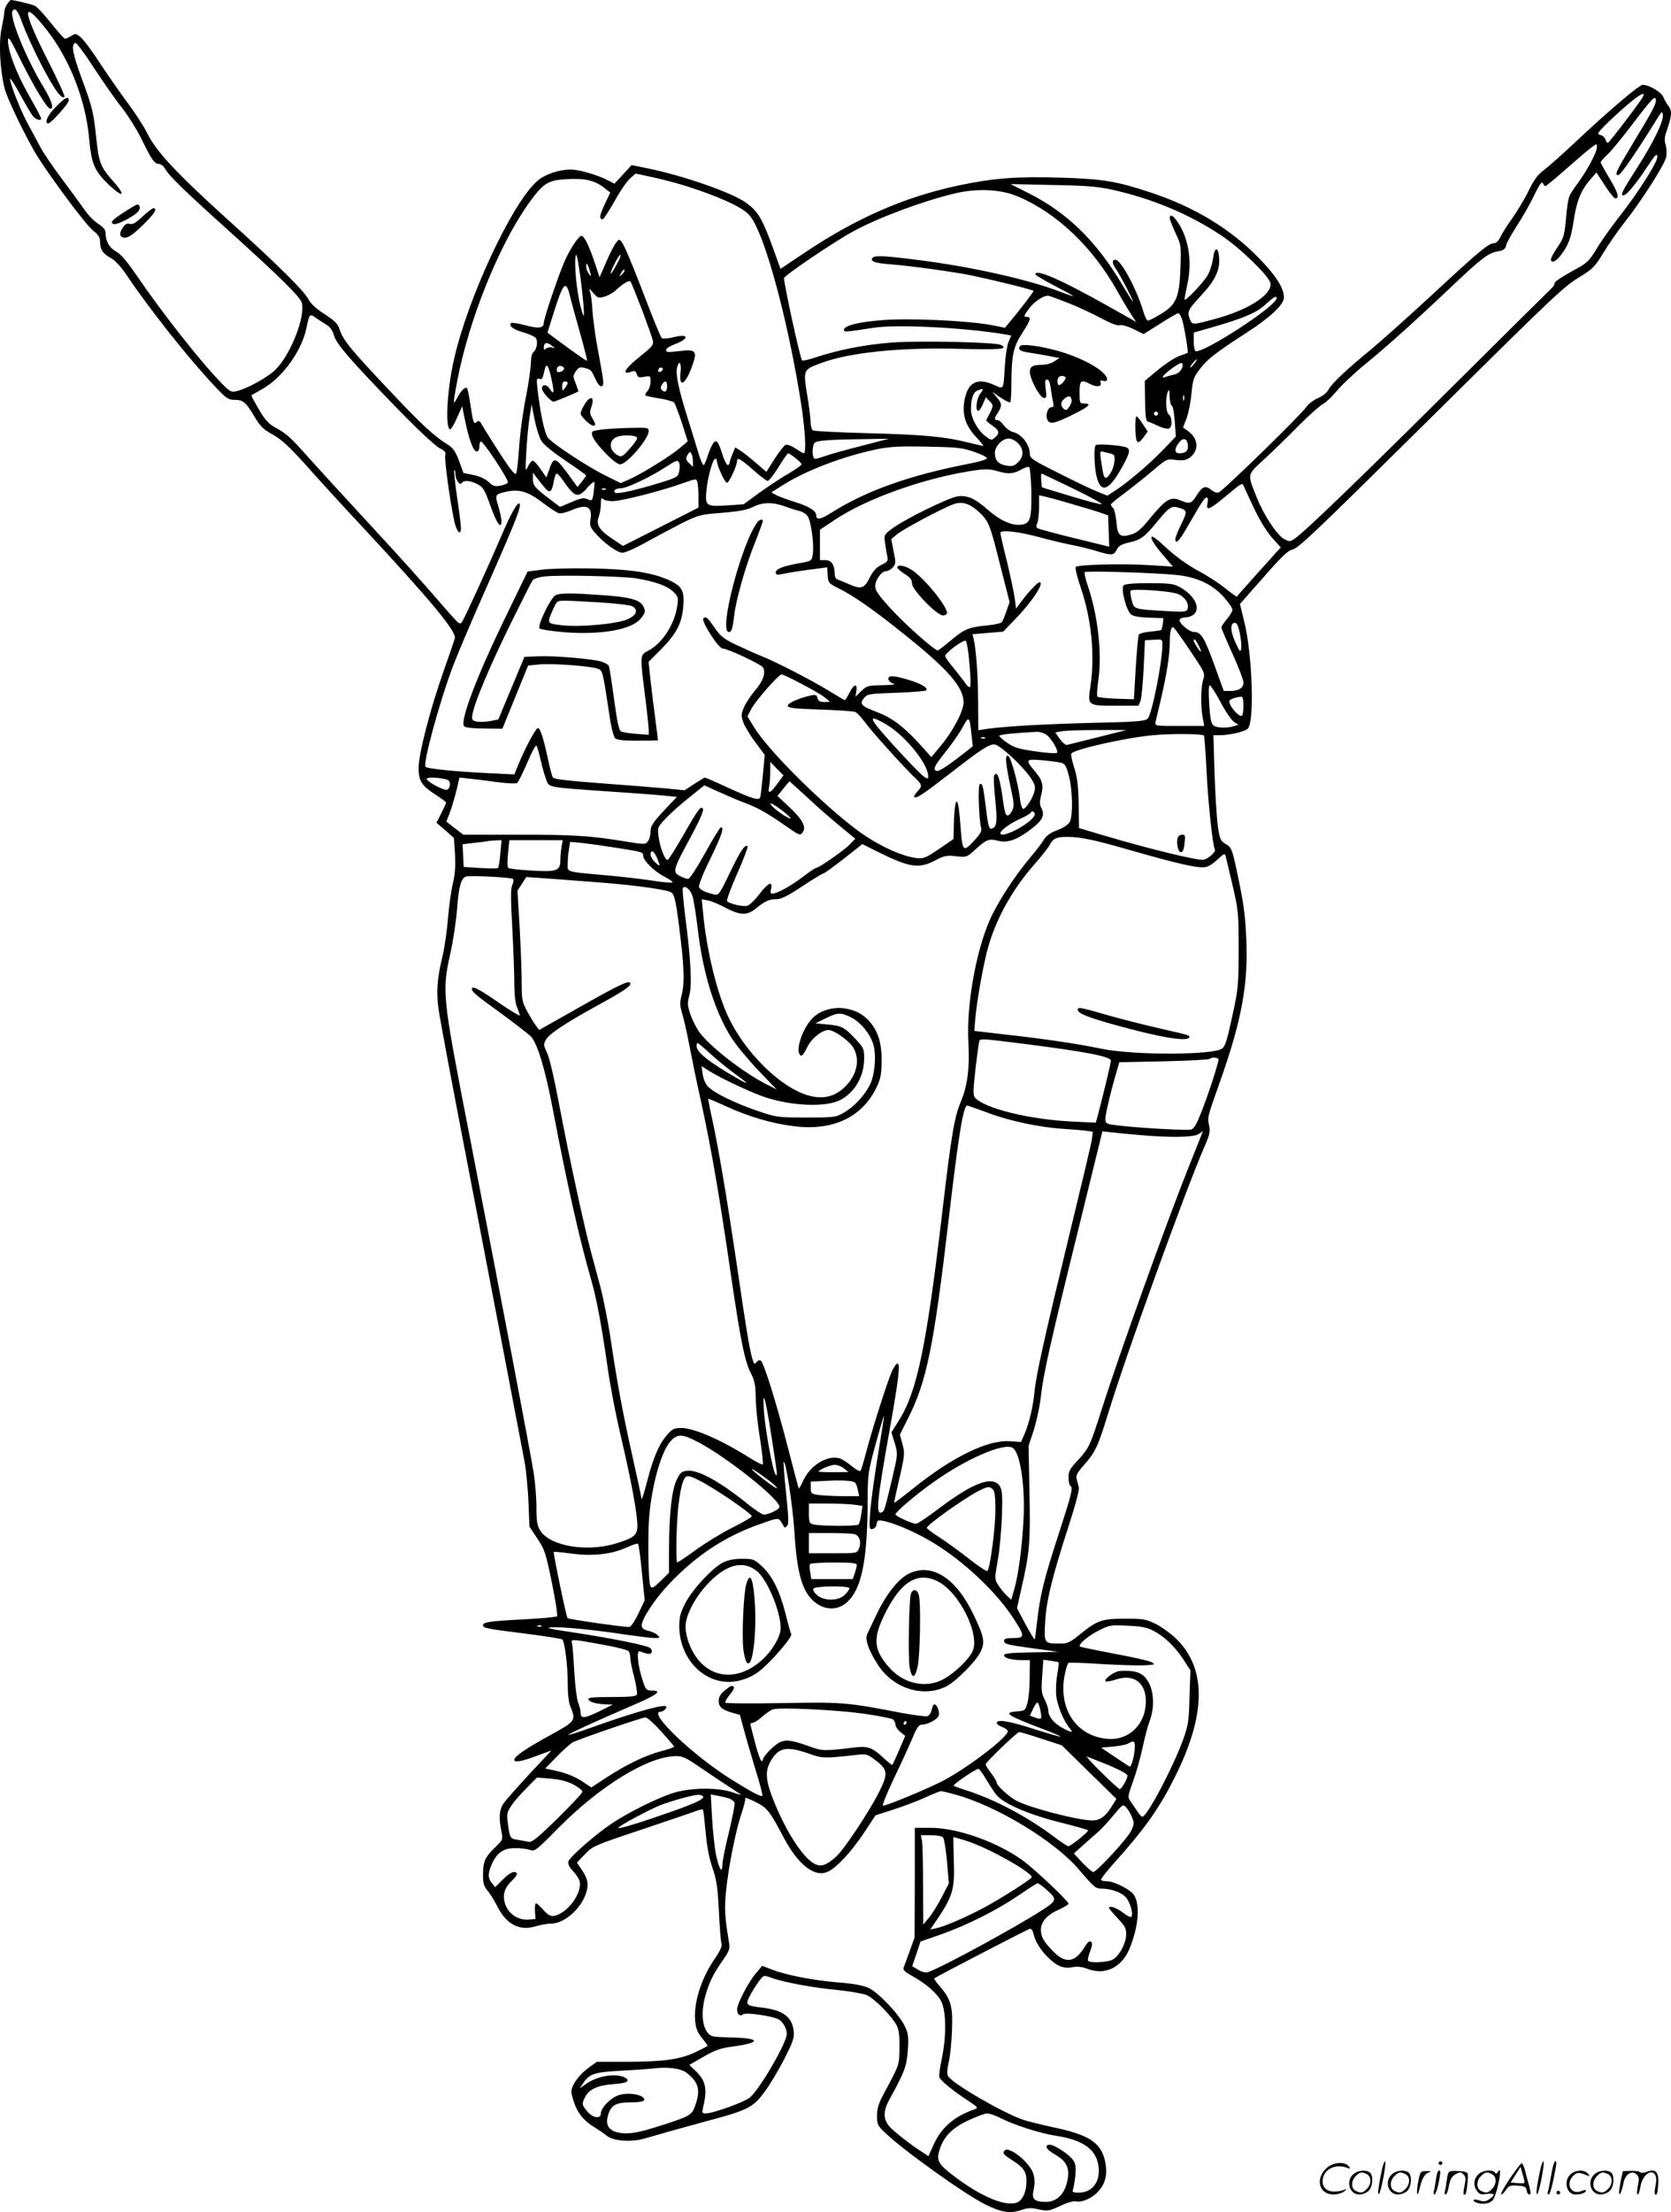
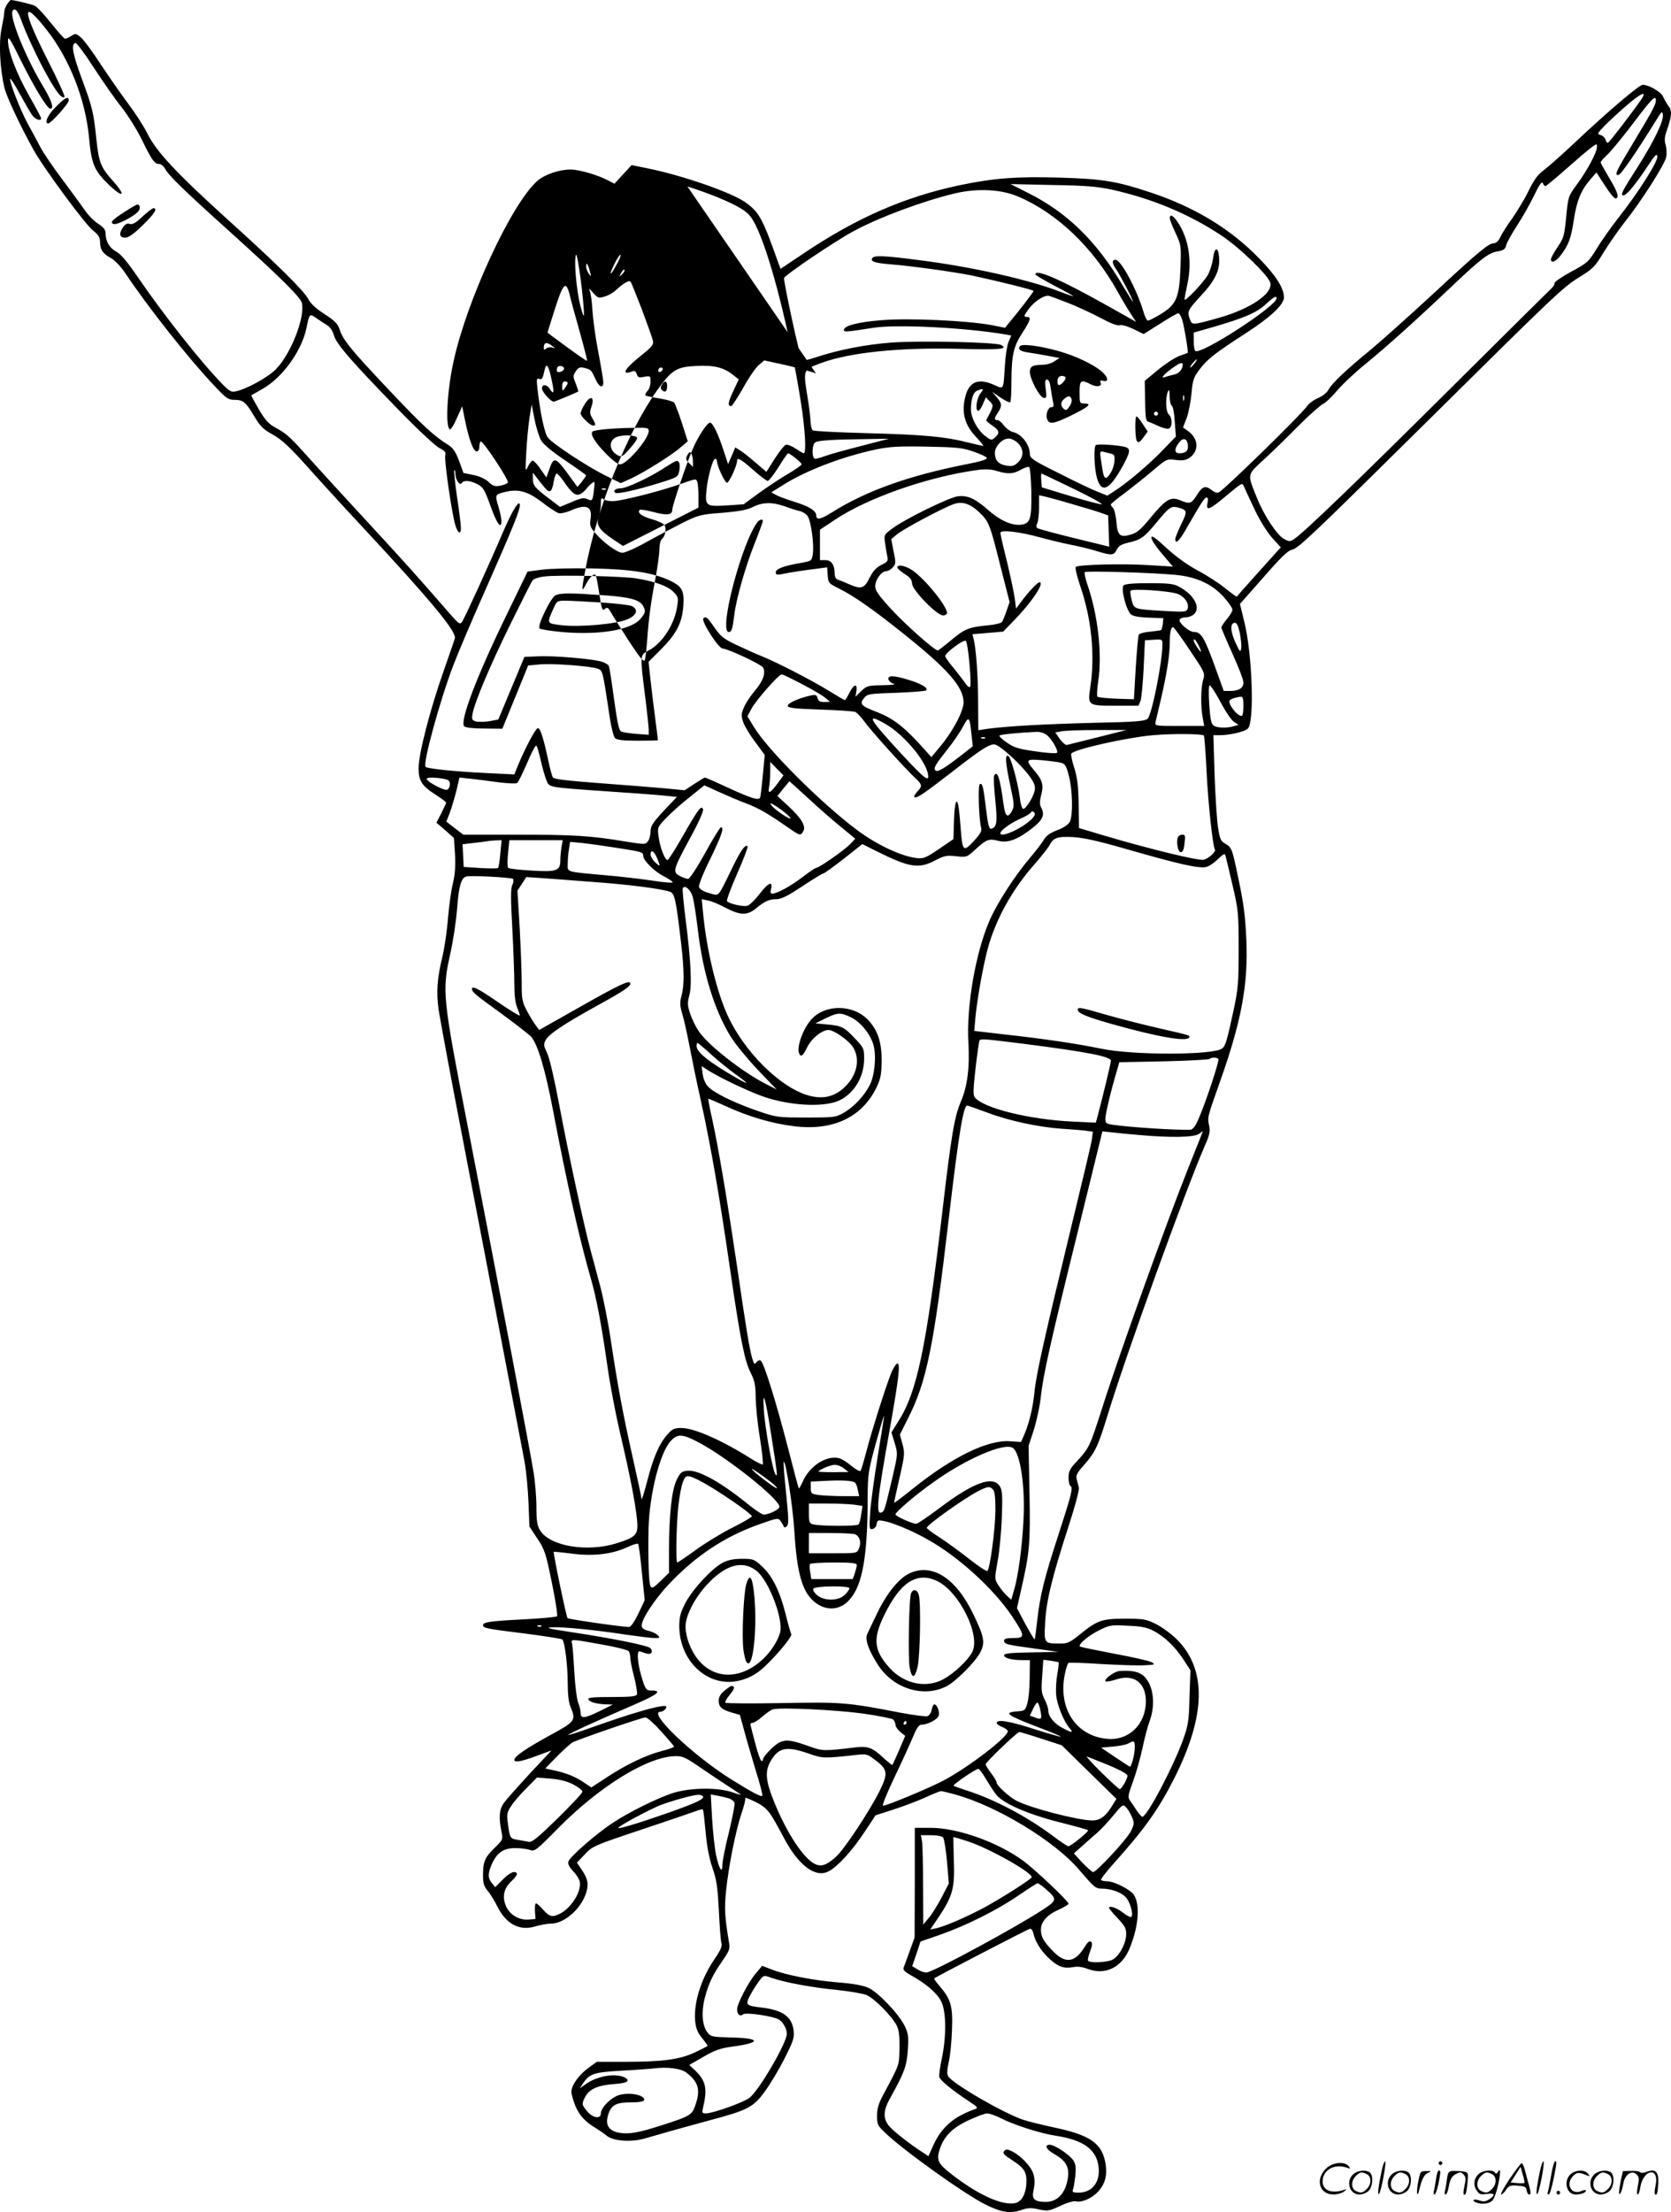
<svg xmlns="http://www.w3.org/2000/svg" version="1.0" viewBox="0 0 907.548 1200.537" preserveAspectRatio="xMidYMid meet">
  <g transform="translate(-0.667,1201) scale(0.1,-0.1)" fill="#000000" stroke="none">
-     <path d="M46 11988 c-9 -12 -16 -32 -16 -43 0 -11 -7 -52 -15 -91 -16 -76 -9 -217 16 -321 11 -47 84 -203 156 -333 53 -97 281 -407 325 -441 29 -23 38 -38 38 -60 0 -43 14 -65 58 -89 24 -13 55 -47 83 -88 120 -180 343 -462 483 -609 61 -65 73 -73 105 -73 48 0 62 -11 109 -90 32 -54 49 -71 101 -99 47 -27 89 -65 179 -165 64 -72 198 -219 298 -326 381 -409 520 -577 511 -614 -3 -12 -31 -93 -62 -181 -72 -204 -135 -447 -135 -524 0 -70 18 -97 97 -147 29 -19 53 -37 53 -40 0 -2 -12 -28 -26 -57 l-27 -52 48 -41 47 -42 6 -90 c3 -65 0 -108 -11 -154 -9 -34 -21 -119 -27 -188 -5 -69 -19 -163 -30 -210 -29 -119 -35 -194 -21 -291 7 -46 61 -338 121 -649 190 -989 329 -1712 346 -1805 9 -49 18 -148 21 -220 l5 -130 43 -65 c40 -60 46 -78 79 -240 20 -96 32 -178 28 -182 -4 -4 -88 -12 -187 -17 -177 -9 -215 -15 -215 -31 0 -16 20 -20 222 -45 111 -14 206 -29 209 -33 13 -14 29 -141 29 -234 0 -62 5 -108 15 -131 31 -75 28 -79 -115 -157 -128 -70 -190 -113 -190 -131 0 -16 37 -10 120 21 l82 30 -119 -127 c-65 -71 -129 -142 -141 -160 -24 -34 -27 -77 -12 -153 9 -44 8 -45 -36 -88 -54 -52 -64 -76 -64 -149 0 -45 5 -61 26 -86 14 -16 38 -56 54 -88 48 -93 119 -130 204 -104 27 8 65 15 85 15 73 0 166 82 192 170 14 46 8 74 -26 124 l-25 37 43 45 c41 44 49 48 307 134 146 49 279 94 297 101 18 7 34 11 37 8 3 -2 9 -57 15 -121 7 -79 19 -142 37 -195 23 -65 28 -104 35 -233 4 -85 10 -165 14 -176 5 -16 -5 -39 -38 -87 -72 -105 -113 -235 -105 -333 4 -42 12 -63 36 -93 18 -22 32 -42 32 -44 0 -2 -31 -18 -69 -36 -84 -39 -176 -51 -384 -51 l-149 0 -43 -31 c-54 -39 -95 -96 -95 -132 0 -14 11 -50 23 -80 23 -51 54 -84 113 -119 16 -10 41 -27 57 -40 35 -28 130 -35 202 -15 28 8 91 26 140 40 50 14 151 42 225 62 195 52 229 69 289 152 28 37 76 117 107 178 49 96 55 115 51 153 -8 77 -60 114 -178 127 -83 10 -86 14 -55 72 15 27 37 61 49 76 22 28 22 28 66 12 69 -24 224 -53 355 -65 66 -7 137 -19 158 -27 41 -16 138 -114 165 -166 12 -24 16 -56 15 -122 -2 -96 3 -83 -91 -259 -23 -43 -31 -72 -31 -109 0 -46 3 -54 44 -92 97 -94 430 -332 542 -388 86 -43 135 -52 192 -33 40 14 58 15 101 5 48 -10 55 -9 116 19 35 17 73 28 84 25 31 -8 85 14 120 51 41 43 54 94 40 164 -21 103 -87 146 -283 187 -61 13 -133 31 -161 40 -110 37 -384 196 -409 237 -7 12 -6 34 3 75 8 32 16 111 18 175 5 130 -5 167 -68 240 -18 21 -31 39 -28 41 12 10 508 267 519 269 8 2 16 -10 20 -28 10 -44 43 -96 90 -138 45 -41 76 -51 126 -42 23 5 50 1 79 -10 93 -35 181 7 224 105 51 120 62 242 26 297 -19 29 -107 74 -146 74 -14 0 -29 3 -32 7 -4 3 26 42 66 87 171 190 248 299 333 468 171 340 175 589 12 751 -29 29 -80 66 -113 83 -55 27 -69 29 -170 29 -125 0 -150 -9 -249 -90 -47 -38 -63 -45 -98 -45 -92 0 -91 0 -85 114 6 118 38 247 127 522 38 117 59 197 56 211 -3 13 -9 34 -12 47 -5 18 4 35 40 75 61 69 76 100 130 276 96 316 422 1218 526 1456 26 58 30 78 24 108 -10 49 -11 44 57 236 118 331 155 532 145 770 -7 151 -14 201 -56 397 -22 100 -26 109 -55 127 -30 17 -33 25 -44 97 -6 44 -14 172 -18 287 l-6 207 36 0 c52 0 135 19 151 36 37 36 24 409 -20 582 l-23 94 127 144 c95 109 134 147 157 151 33 7 113 83 730 693 701 694 741 731 828 785 75 46 86 57 133 135 29 47 79 119 112 161 91 114 221 317 228 357 4 19 2 49 -3 66 -7 23 -6 43 4 71 30 86 32 113 12 139 -10 13 -23 36 -29 50 -10 26 -76 65 -111 66 -19 0 -183 -139 -364 -309 -71 -67 -149 -136 -173 -154 -32 -23 -53 -51 -83 -112 -21 -44 -62 -111 -89 -150 -28 -38 -57 -85 -65 -102 -9 -20 -23 -33 -34 -33 -29 0 -81 -43 -331 -275 -129 -119 -280 -254 -334 -299 -136 -111 -215 -186 -233 -219 -8 -17 -32 -36 -57 -47 -24 -10 -52 -31 -62 -46 -30 -44 -441 -445 -477 -466 -9 -5 -24 0 -41 13 -33 26 -49 20 -81 -31 -28 -44 -36 -47 -89 -25 -51 21 -77 6 -160 -94 -52 -64 -74 -83 -107 -92 -59 -18 -73 -6 -79 69 -3 34 -11 67 -17 74 -7 6 -13 15 -13 20 0 4 35 33 78 64 42 32 110 86 151 121 74 63 75 63 122 57 37 -5 55 -2 74 10 55 36 52 105 -5 146 l-28 20 20 52 c10 28 22 88 26 133 7 75 11 87 46 133 42 54 78 83 251 195 133 86 205 154 205 193 0 50 -43 118 -133 210 -154 160 -351 280 -590 359 -186 62 -261 74 -492 81 -235 7 -359 -2 -550 -42 -296 -63 -556 -176 -845 -370 l-124 -83 -12 32 c-85 241 -104 275 -176 327 -75 55 -347 149 -537 187 l-84 17 -47 -51 -46 -50 -35 18 c-54 29 -157 59 -203 59 -63 0 -142 -27 -181 -62 -138 -120 -381 -642 -454 -975 -37 -163 -47 -373 -19 -373 5 0 22 28 37 63 l28 62 12 -60 c24 -120 48 -185 67 -185 8 0 14 10 14 24 0 14 3 27 8 30 11 6 155 -211 147 -223 -3 -6 -22 -13 -41 -17 -30 -5 -40 -2 -63 20 -17 16 -48 31 -82 38 l-55 11 -24 66 c-19 50 -33 70 -58 86 -75 45 -146 111 -325 301 -204 216 -248 269 -266 327 -10 30 -26 46 -81 82 -47 30 -75 56 -89 82 -22 44 -176 196 -446 439 -266 241 -378 360 -426 456 -21 43 -69 116 -105 164 -36 48 -103 144 -149 213 -45 70 -95 137 -110 149 -26 21 -30 21 -51 7 -13 -8 -28 -15 -34 -15 -5 0 -39 38 -75 83 -36 46 -76 89 -88 95 -17 9 -114 32 -132 32 -2 0 -11 -10 -19 -22z m84 -109 c15 -41 59 -138 99 -216 69 -133 112 -195 128 -179 4 3 -37 93 -91 199 -141 278 -143 339 -5 164 123 -157 209 -375 229 -581 13 -148 29 -183 110 -261 78 -73 92 -58 21 22 -68 76 -77 100 -91 228 -15 145 -21 172 -81 333 -48 131 -57 181 -33 189 6 2 51 -58 100 -134 49 -75 117 -173 152 -216 34 -44 83 -122 109 -175 54 -111 69 -132 94 -132 10 0 25 -12 33 -27 18 -35 109 -123 356 -345 268 -242 378 -350 386 -382 19 -76 -59 -276 -140 -359 -41 -43 -160 -109 -219 -121 -24 -6 -35 1 -77 44 -114 117 -322 381 -459 582 -55 80 -88 119 -114 133 -37 20 -57 56 -57 101 0 17 -12 31 -39 49 -22 13 -54 46 -72 72 -18 26 -74 102 -123 168 -50 66 -105 147 -122 180 -17 33 -48 90 -69 128 -38 71 -98 223 -93 239 2 5 26 -33 53 -83 28 -51 58 -103 68 -116 17 -22 47 -32 47 -15 0 4 -29 59 -65 122 -69 121 -115 242 -115 299 0 29 11 13 69 -105 74 -149 144 -264 161 -264 21 0 8 42 -35 114 -97 159 -189 385 -170 417 14 21 30 0 55 -72z m8789 -411 c-47 -68 -169 -227 -178 -232 -5 -3 -11 4 -14 15 -3 11 -15 23 -27 26 -20 5 -19 9 22 51 24 24 76 73 117 108 82 71 117 85 80 32z m81 -3 c0 -22 -19 -58 -120 -225 -99 -165 -106 -180 -84 -180 13 0 97 122 204 295 32 52 35 55 38 31 4 -34 -48 -142 -133 -276 -91 -142 -100 -160 -81 -160 17 0 65 58 132 159 40 61 50 70 52 52 4 -27 -106 -200 -213 -335 -38 -49 -91 -123 -116 -165 -45 -73 -51 -78 -138 -125 -50 -27 -91 -55 -91 -62 0 -7 -6 -19 -14 -26 -8 -7 -250 -247 -538 -533 -509 -506 -811 -797 -862 -830 -22 -15 -27 -15 -54 -1 -39 20 -113 132 -150 227 -52 130 -54 119 40 206 46 42 130 124 188 183 58 58 117 110 131 117 14 6 48 38 75 70 27 33 97 99 156 147 117 95 281 243 476 428 154 146 194 176 244 184 31 5 40 12 45 33 3 14 30 62 59 107 29 44 71 118 93 164 28 58 42 78 47 66 3 -9 10 -16 14 -16 4 0 56 43 116 96 60 53 121 105 137 116 26 19 27 19 27 0 0 -28 -54 -129 -108 -202 -48 -65 -48 -65 -59 -176 -10 -103 -13 -115 -47 -165 -20 -30 -36 -59 -36 -66 0 -24 27 -13 52 20 44 57 57 93 72 192 16 105 39 162 90 221 l33 38 47 -72 c26 -41 52 -72 59 -69 19 6 9 36 -39 116 -24 40 -44 77 -44 80 0 4 18 25 41 46 22 22 86 100 141 173 97 128 118 149 118 117z m-5260 -467 c123 -39 233 -84 293 -121 36 -22 55 -43 76 -86 79 -155 185 -570 247 -961 24 -153 31 -280 16 -280 -4 0 -24 12 -45 26 -21 14 -45 23 -53 20 -8 -3 -35 -37 -60 -76 l-45 -71 -57 49 c-31 27 -69 57 -85 67 l-27 17 -15 -36 c-8 -19 -15 -40 -15 -45 0 -5 -4 -12 -9 -15 -5 -4 -17 18 -27 46 -25 80 -33 91 -49 78 -8 -6 -21 -35 -31 -63 -9 -29 -20 -56 -24 -61 -5 -5 -18 25 -30 65 -12 41 -40 130 -61 198 -47 150 -64 231 -55 266 11 44 25 27 19 -24 -11 -93 28 -69 66 41 25 73 16 83 -69 73 -72 -8 -75 -8 -75 7 0 7 19 19 42 28 86 32 84 61 -2 40 -34 -8 -59 -10 -65 -4 -5 5 -45 101 -88 214 -103 267 -129 323 -144 318 -14 -4 -44 -60 -81 -148 l-24 -55 -23 70 c-32 97 -60 155 -75 155 -16 0 -66 -76 -95 -145 -33 -77 -110 -305 -110 -327 0 -29 -27 -33 -102 -13 -38 10 -71 15 -75 12 -15 -16 11 -35 66 -51 33 -9 64 -24 69 -32 11 -20 4 -60 -14 -75 -8 -7 -14 -30 -14 -55 0 -24 -9 -89 -19 -146 -29 -150 -39 -231 -47 -343 -4 -55 -10 -107 -14 -115 -6 -10 -31 21 -87 107 -43 67 -86 135 -96 153 -14 26 -20 30 -32 20 -16 -14 -18 -8 -35 104 -6 38 -13 73 -16 78 -8 13 -33 -10 -54 -51 -24 -46 -24 -35 0 92 64 334 225 732 385 959 82 115 107 131 216 136 97 5 149 -8 202 -51 l28 -22 -30 -64 c-29 -61 -31 -81 -11 -81 5 0 34 45 65 99 30 55 69 111 85 124 l29 25 93 -20 c51 -11 136 -33 188 -50z m2304 -17 c215 -47 420 -132 593 -247 100 -65 259 -219 269 -259 14 -58 -106 -140 -276 -189 -147 -41 -148 -41 -160 -11 -17 44 -13 52 59 130 77 82 104 139 99 205 -4 63 -25 62 -33 -2 -4 -29 -17 -71 -30 -93 -25 -42 -125 -146 -125 -130 0 6 7 44 16 85 26 122 7 244 -52 333 -25 38 -44 48 -44 23 0 -8 14 -44 31 -80 31 -66 31 -69 27 -189 -6 -161 -22 -200 -106 -251 -33 -20 -64 -36 -70 -36 -6 0 -18 21 -25 48 -37 123 -122 282 -152 282 -21 0 -19 -19 6 -55 23 -35 89 -161 89 -172 0 -4 -25 36 -56 88 -141 239 -301 396 -514 502 l-95 48 225 -5 c182 -3 244 -8 324 -25z m-507 -38 c211 -90 405 -275 538 -513 26 -47 60 -103 75 -126 l27 -41 -151 85 c-260 146 -396 205 -396 173 0 -4 47 -32 104 -62 58 -30 103 -55 102 -56 -1 -2 -31 8 -67 22 -168 66 -487 138 -777 174 -185 24 -238 26 -248 10 -11 -18 14 -27 105 -34 103 -8 336 -40 435 -60 132 -28 336 -78 336 -84 0 -6 -80 -110 -133 -173 l-22 -27 -75 15 c-130 24 -453 39 -598 26 -127 -10 -202 -30 -202 -53 0 -12 13 -11 160 12 128 20 498 1 717 -36 l32 -6 -15 -35 c-8 -19 -17 -78 -20 -132 -8 -130 -5 -125 -56 -102 -85 39 -136 20 -157 -57 -25 -90 -6 -161 62 -230 22 -24 38 -43 33 -43 -4 0 -42 9 -84 19 -122 31 -237 42 -543 50 -157 4 -291 11 -297 15 -7 4 -12 24 -13 44 0 20 -8 89 -19 152 -21 134 -21 133 74 169 155 58 427 86 748 78 226 -6 275 -2 231 21 -29 15 -435 24 -593 13 -143 -11 -285 -38 -418 -82 -35 -12 -66 -18 -69 -15 -11 10 -102 431 -98 447 6 17 270 196 375 253 139 76 382 166 555 207 122 28 249 22 342 -18z m-2359 -638 c0 -19 -7 -2 -19 45 -22 84 -36 249 -24 277 8 17 44 -255 43 -322z m176 266 c-36 -66 -43 -59 -9 9 14 29 29 50 32 47 3 -3 -7 -28 -23 -56z m-144 -32 c9 -31 8 -32 -5 -15 -8 11 -15 29 -15 40 0 26 9 16 20 -25z m176 -17 c-18 -16 -18 -16 -6 6 6 13 14 21 18 18 3 -4 -2 -14 -12 -24z m107 -192 c30 -80 57 -156 60 -170 4 -22 -6 -33 -72 -86 -85 -68 -103 -104 -39 -79 11 4 18 0 23 -15 6 -19 12 -21 41 -15 33 6 34 5 34 -26 0 -18 -7 -41 -17 -51 -9 -10 -14 -21 -11 -24 3 -3 37 -10 74 -16 38 -6 74 -16 81 -22 6 -6 25 -56 43 -111 l32 -100 -39 -33 c-47 -42 -200 -137 -271 -170 l-54 -24 -81 40 c-101 50 -288 173 -314 206 -19 23 -43 138 -58 273 -5 45 -3 52 10 47 15 -6 19 -1 30 50 9 41 22 22 38 -57 15 -68 12 -83 -11 -47 -15 25 -42 26 -42 2 0 -18 48 -72 64 -72 6 0 117 46 133 55 2 1 -5 20 -13 43 -16 38 -16 43 0 67 13 20 22 24 44 19 39 -10 39 -10 62 -60 21 -48 46 -55 43 -13 -1 13 -13 87 -28 164 -15 77 -28 177 -31 223 -2 46 -9 93 -15 105 -6 14 0 10 18 -11 26 -30 31 -31 62 -22 19 5 46 20 60 33 40 37 74 58 82 49 4 -4 31 -72 62 -152z m-393 83 c6 -27 31 -118 55 -203 24 -85 42 -156 40 -158 -3 -3 -78 51 -193 136 l-22 17 33 105 c52 165 66 181 87 103z m2715 -50 c50 -20 127 -56 172 -80 54 -29 89 -42 102 -38 11 3 41 -5 74 -21 l55 -27 89 56 c49 32 94 57 99 57 6 0 16 -17 22 -38 11 -35 34 -175 29 -177 -1 -1 -23 -9 -48 -18 -25 -10 -77 -44 -115 -76 l-70 -58 2 -109 c1 -83 4 -109 15 -112 8 -2 33 -13 57 -24 23 -11 49 -17 57 -14 20 7 19 60 0 76 -17 14 -20 91 -5 125 6 15 9 9 9 -27 1 -25 6 -48 12 -50 6 -2 13 -40 16 -85 l6 -82 -74 -77 c-76 -78 -194 -178 -261 -220 l-37 -24 -50 20 c-27 10 -122 55 -210 100 -145 72 -161 83 -161 106 0 50 -45 109 -91 119 -16 4 -38 20 -50 36 -11 16 -27 29 -35 29 -18 0 -18 10 -1 35 27 40 27 54 -1 87 l-27 32 46 -32 c26 -17 49 -28 53 -25 3 4 6 56 6 117 1 140 11 186 61 262 42 65 48 84 24 84 -20 0 -19 5 8 42 31 43 87 79 112 72 11 -3 61 -22 110 -41z m1125 28 c0 -42 -407 -306 -441 -286 -5 4 -9 27 -9 53 l0 47 98 28 c173 50 242 79 291 124 46 42 61 51 61 34z m-5212 -110 c15 -10 39 -26 54 -35 17 -10 31 -30 38 -55 12 -47 97 -144 355 -409 98 -101 196 -192 217 -203 30 -15 38 -24 33 -39 -6 -18 24 -241 48 -354 13 -62 37 -89 37 -41 0 15 -9 90 -21 167 -11 77 -18 143 -15 146 3 3 6 -6 6 -19 0 -32 24 -67 34 -51 10 17 46 15 86 -6 30 -15 38 -28 70 -116 34 -97 60 -133 60 -83 0 13 -7 46 -15 73 -21 69 -20 70 31 83 75 19 124 6 204 -54 38 -30 79 -56 90 -60 11 -3 40 3 66 14 85 38 119 23 108 -46 -5 -33 -2 -44 22 -72 45 -54 123 -111 151 -111 15 0 74 26 132 59 58 32 147 79 196 104 86 42 96 45 215 54 94 8 136 16 167 32 52 26 105 27 175 2 29 -11 65 -22 80 -25 15 -4 34 -16 42 -29 18 -27 35 -155 27 -205 -6 -37 -6 -37 -76 -49 -87 -16 -125 -31 -125 -50 0 -12 7 -14 33 -9 41 9 127 22 194 30 l52 7 3 -43 c3 -42 5 -44 63 -73 80 -40 185 -113 352 -247 237 -189 323 -287 323 -370 0 -47 -58 -157 -125 -237 l-50 -60 -64 71 c-89 97 -148 141 -230 173 -87 33 -98 44 -72 76 18 23 26 24 174 29 86 3 159 9 164 13 12 13 -25 36 -95 57 -81 25 -115 26 -110 3 2 -9 14 -20 28 -24 15 -4 -9 -7 -60 -8 -79 -1 -86 -3 -115 -31 l-32 -31 5 31 c6 43 -14 38 -38 -10 -11 -22 -22 -40 -25 -40 -2 0 -43 24 -92 54 -97 59 -286 156 -365 187 -28 11 -88 38 -132 59 -70 33 -86 47 -119 94 -37 55 -47 63 -60 50 -14 -14 82 -164 105 -164 27 0 210 -86 219 -103 16 -29 0 -74 -44 -125 -22 -26 -49 -66 -59 -89 -16 -37 -17 -46 -5 -82 8 -22 37 -71 66 -109 l51 -69 -10 -109 c-6 -60 -12 -115 -15 -122 -7 -18 -43 -7 -177 54 -64 30 -119 54 -123 54 -3 0 -29 -16 -58 -35 l-52 -34 -102 10 c-55 5 -215 18 -353 28 -185 14 -254 22 -261 32 -4 7 -15 47 -24 89 -27 127 -45 182 -58 178 -13 -4 -68 -108 -105 -197 l-22 -54 -143 7 c-175 8 -329 24 -339 34 -16 16 74 348 149 547 25 66 106 257 181 425 142 321 182 419 182 447 0 38 -39 -24 -88 -137 -77 -180 -212 -476 -226 -495 -11 -16 -18 -11 -68 46 -186 214 -245 279 -449 500 -124 134 -266 289 -315 344 -101 113 -119 130 -183 165 -35 19 -55 41 -89 99 -23 40 -42 74 -40 76 2 1 29 16 60 34 107 60 211 203 238 326 18 86 17 85 58 56z m1277 -148 c18 -14 18 -15 1 -9 -10 3 -25 1 -32 -5 -11 -9 -14 -8 -14 3 0 30 16 34 45 11z m3488 -97 c-10 -13 -20 -22 -22 -20 -4 4 29 44 36 44 2 0 -4 -11 -14 -24z m-63 -7 c0 -23 -21 -47 -47 -52 -15 -3 -37 -9 -47 -13 -30 -11 -11 12 36 47 44 31 58 36 58 18z m-3360 -20 c0 -12 -29 -24 -37 -16 -3 4 -3 13 0 21 6 16 37 11 37 -5z m531 -12 c-13 -13 -26 -3 -16 12 3 6 11 8 17 5 6 -4 6 -10 -1 -17z m-511 -65 c0 -5 -7 -17 -15 -28 -14 -18 -14 -18 -15 9 0 17 5 27 15 27 8 0 15 -4 15 -8z m540 -15 c0 -30 -10 -40 -26 -26 -10 8 -11 16 -3 30 14 26 29 24 29 -4z m1701 -43 c-21 -27 -29 -94 -11 -94 5 0 17 17 25 37 l16 37 21 -22 c23 -23 23 -23 -19 -102 -2 -3 13 -16 32 -29 40 -27 43 -41 16 -65 -19 -17 -21 -17 -55 9 -40 31 -76 97 -76 142 0 57 12 94 34 103 35 14 38 11 17 -16z m1106 -36 c-3 -7 -5 -2 -5 12 0 14 2 19 5 13 2 -7 2 -19 0 -25z m-3491 -219 c13 -22 61 -61 132 -109 61 -41 111 -77 112 -80 0 -3 -11 -18 -23 -34 l-24 -29 -57 78 c-64 86 -73 87 -98 12 l-14 -38 -32 46 c-17 25 -36 45 -42 45 -6 0 -18 -15 -26 -32 -14 -31 -15 -26 -9 77 3 61 11 144 17 185 l12 75 16 -81 c9 -45 25 -97 36 -115z m3348 140 c-3 -5 -10 -7 -15 -3 -5 3 -7 10 -3 15 3 5 10 7 15 3 5 -3 7 -10 3 -15z m-1609 -169 c-82 -21 -170 -45 -194 -54 -24 -9 -50 -16 -57 -16 -18 0 -19 73 -1 88 14 12 96 17 287 19 l115 2 -150 -39z m850 15 c33 -32 33 -74 0 -105 -20 -19 -31 -22 -62 -17 -44 7 -63 29 -63 69 0 36 40 78 75 78 14 0 37 -11 50 -25z m923 -9 c4 -31 -10 -46 -45 -46 -28 0 -30 22 -5 55 22 32 46 28 50 -9z m-1164 -37 c39 -13 71 -29 73 -35 2 -7 -40 -20 -109 -33 -315 -62 -548 -145 -735 -263 -59 -37 -83 -42 -83 -16 0 25 -37 49 -114 73 -44 14 -92 31 -105 39 l-25 14 59 37 c125 80 326 157 510 196 74 15 123 18 275 15 164 -3 193 -6 254 -27z m-1524 -54 l0 -29 -21 21 c-18 17 -19 24 -9 43 10 18 14 20 21 9 5 -8 9 -27 9 -44z m557 19 c18 -14 33 -29 33 -34 0 -5 -33 -28 -72 -51 -40 -23 -111 -70 -158 -104 l-85 -62 -92 -6 c-113 -7 -118 -3 -109 86 7 70 34 167 47 167 5 0 9 -4 9 -10 0 -26 43 -120 55 -120 12 0 55 94 55 120 0 20 21 8 87 -50 37 -33 73 -60 79 -60 7 0 33 34 59 75 25 41 49 75 52 75 3 0 21 -11 40 -26z m-632 -25 c4 -6 4 -26 1 -44 -7 -34 -9 -35 -104 -65 -126 -39 -230 -62 -243 -55 -16 11 1 25 30 25 31 0 159 60 241 114 61 39 66 41 75 25z m1913 -155 c2 -154 -5 -177 -60 -182 -50 -4 -113 25 -178 83 -68 60 -111 79 -164 71 -49 -8 -282 -122 -350 -172 -49 -36 -49 -36 -42 -83 3 -25 9 -58 12 -72 5 -23 1 -29 -33 -45 -27 -14 -45 -33 -63 -69 -29 -59 -46 -64 -109 -37 -25 11 -54 23 -63 26 -11 3 -18 15 -18 30 0 50 -17 76 -50 76 l-30 0 0 83 0 82 78 52 c178 120 506 235 776 272 44 6 74 5 106 -5 60 -18 88 -17 130 6 19 11 40 18 45 16 6 -1 11 -56 13 -132z m-2641 17 c27 -31 38 -21 48 41 4 21 11 38 15 38 5 0 22 -19 38 -42 45 -66 66 -82 91 -69 11 6 26 19 33 29 7 9 20 23 30 30 15 12 16 9 11 -30 -7 -67 -9 -69 -36 -57 -19 9 -36 6 -86 -16 l-63 -26 -55 42 c-82 61 -93 75 -92 112 l0 32 22 -29 c12 -16 32 -41 44 -55z m2869 -3 c93 -45 162 -83 154 -85 -8 -1 -85 19 -170 45 l-155 47 -3 38 c-2 20 -1 37 1 37 2 0 80 -37 173 -82z m-2042 36 c3 -9 6 -43 6 -77 l0 -62 -205 -104 -205 -104 -55 37 c-74 49 -92 78 -77 120 7 18 12 50 12 71 0 30 3 36 12 27 7 -7 30 -12 52 -12 45 0 259 54 371 94 85 30 82 29 89 10z m3027 -150 c28 -59 67 -121 95 -153 l47 -52 -25 -27 c-74 -82 -213 -237 -214 -240 -1 -2 -30 19 -64 46 -34 28 -101 71 -149 96 -55 30 -117 74 -169 122 -64 59 -82 71 -82 55 0 -11 26 -50 59 -88 l58 -68 -131 8 c-144 9 -384 3 -397 -10 -4 -4 7 -53 26 -108 60 -175 79 -369 54 -540 -16 -105 -16 -105 137 -105 l124 0 11 26 c5 15 13 95 17 178 l7 151 48 3 c46 3 47 2 47 -25 0 -94 -57 -380 -80 -403 -14 -14 -56 -18 -296 -23 -270 -7 -463 -18 -571 -32 l-53 -8 -1 149 c0 143 -11 290 -24 345 l-7 27 84 7 83 7 56 58 c97 98 172 210 141 210 -10 0 -60 -53 -98 -104 l-29 -39 -7 55 c-4 30 -23 119 -42 199 -20 79 -36 149 -36 157 0 18 100 7 210 -23 47 -13 121 -31 165 -40 44 -8 109 -24 145 -35 85 -26 96 -25 112 7 10 20 25 29 63 38 68 15 87 29 156 113 65 79 77 87 112 78 53 -14 54 -20 19 -91 -17 -36 -32 -72 -32 -80 0 -33 22 -11 64 63 79 137 95 162 106 162 8 0 9 -11 5 -30 -10 -46 10 -38 105 42 83 69 84 70 93 47 6 -13 31 -69 58 -125z m-3524 110 c-3 -3 -12 -4 -19 -1 -8 3 -5 6 6 6 11 1 17 -2 13 -5z m2533 -80 c63 -18 133 -39 155 -47 l40 -14 3 -85 3 -85 -188 46 c-103 25 -194 50 -201 54 -8 6 -9 14 -2 27 5 10 10 49 10 85 l0 67 33 -7 c17 -4 84 -22 147 -41z m-502 -47 c49 -47 56 -65 111 -285 l51 -200 -17 -48 c-9 -27 -20 -54 -25 -60 -4 -6 -40 -15 -78 -18 -102 -10 -124 -19 -197 -80 -37 -31 -70 -56 -73 -56 -18 0 -177 141 -252 223 -69 75 -88 102 -88 125 0 35 34 82 59 82 10 0 26 9 36 20 17 19 18 26 5 87 l-13 67 31 26 c35 29 249 143 308 164 48 17 91 2 142 -47z m1064 -337 c114 -11 198 -50 262 -121 25 -28 46 -59 46 -68 0 -9 -13 -32 -30 -51 -16 -19 -29 -39 -30 -45 0 -5 27 -69 60 -142 33 -72 60 -143 60 -157 0 -30 -25 -46 -73 -46 l-34 0 -52 144 c-54 148 -72 176 -109 176 -28 0 -88 53 -78 68 4 7 20 12 35 12 15 0 36 9 45 19 34 37 -5 105 -84 147 -29 16 -57 19 -162 19 -86 0 -131 -4 -139 -12 -16 -16 14 -134 40 -157 11 -10 42 -16 96 -18 l80 -3 -3 -30 c-2 -16 -6 -32 -8 -34 -2 -2 -29 -6 -59 -9 -31 -2 -59 -10 -63 -16 -4 -6 -11 -87 -17 -181 l-10 -170 -95 3 c-52 2 -99 7 -103 11 -4 4 -2 41 4 82 23 147 -1 363 -60 531 -10 31 -16 59 -13 63 8 8 371 -3 494 -15z m13 -104 c38 -16 62 -54 51 -82 -6 -15 -19 -16 -124 -10 -168 10 -166 9 -179 59 -6 23 -9 46 -6 51 9 13 217 -1 258 -18z m335 -211 c6 -30 10 -67 8 -82 -4 -25 -7 -23 -32 31 -28 61 -29 106 -2 106 10 0 19 -20 26 -55z m-269 -97 c80 -119 81 -121 70 -158 -13 -43 -14 -146 -2 -207 l8 -43 -135 0 c-134 0 -134 0 -129 23 3 12 17 72 31 132 30 131 46 231 46 302 0 58 8 86 21 77 5 -3 46 -60 90 -126z m-1199 -72 c6 -64 8 -120 3 -124 -4 -4 -15 4 -24 18 -9 13 -37 50 -63 82 -27 31 -48 62 -48 67 0 18 102 93 112 83 6 -6 15 -62 20 -126z m1243 104 c21 -41 19 -51 -5 -15 -11 17 -20 33 -20 38 0 15 10 6 25 -23z m-2156 -211 c54 -28 111 -61 127 -74 l29 -24 -31 -1 c-24 0 -33 5 -37 21 -5 18 -10 20 -39 14 -63 -14 -123 -41 -123 -55 0 -12 30 -16 175 -21 96 -3 183 -9 192 -13 10 -5 33 -29 51 -54 34 -48 219 -253 276 -306 37 -35 38 -42 9 -73 -12 -13 -19 -26 -16 -29 10 -10 48 15 198 131 166 129 206 155 237 155 27 0 150 -113 195 -178 23 -33 29 -51 24 -73 -7 -35 -47 -99 -62 -99 -6 0 -15 26 -18 58 -11 84 -49 225 -64 230 -18 6 -15 -36 12 -163 22 -102 22 -112 8 -138 -23 -39 -36 -29 -45 39 -20 145 -33 184 -51 155 -4 -5 -1 -64 6 -131 12 -120 9 -148 -19 -157 -15 -5 -20 15 -33 122 -13 108 -18 127 -32 119 -11 -7 -5 -195 8 -239 4 -15 -7 -34 -41 -70 -55 -60 -61 -55 -70 59 -3 45 -8 98 -11 119 -10 69 -23 37 -26 -65 l-3 -102 -79 -54 c-71 -48 -84 -53 -120 -49 -84 9 -219 73 -327 154 -198 149 -484 435 -558 558 l-35 57 22 42 c25 46 148 186 164 186 6 0 54 -23 107 -51z m2277 -100 c26 -50 59 -98 73 -107 l24 -16 -24 -7 c-40 -12 -94 -10 -112 4 -12 9 -18 37 -23 115 -4 66 -3 102 3 102 6 0 32 -41 59 -91z m124 -18 c0 -28 -3 -52 -8 -55 -19 -11 -82 68 -66 84 9 8 36 17 62 19 8 1 12 -15 12 -48z m-1477 -158 l7 -63 -52 -41 c-96 -75 -139 -102 -150 -91 -13 13 -3 30 66 117 31 39 68 93 83 122 32 60 36 55 46 -44z m-466 57 c95 -54 214 -194 229 -268 10 -51 -13 -34 -145 108 -179 194 -195 224 -84 160z m1153 -71 c-85 -21 -161 -40 -169 -42 -8 -1 -25 14 -39 33 l-24 35 34 6 c18 4 105 7 193 7 l160 0 -155 -39z m-278 12 c28 -23 65 -87 55 -97 -4 -4 -56 -1 -115 8 -93 13 -116 20 -156 47 -26 18 -45 36 -41 39 5 6 106 16 201 20 18 1 42 -6 56 -17z m853 -3 c3 -3 10 -93 15 -199 8 -167 33 -399 45 -420 7 -11 -34 -48 -60 -55 -27 -7 -290 57 -534 129 l-144 43 -2 129 c-2 103 -7 144 -24 198 -12 37 -19 72 -16 77 14 23 298 87 445 100 101 9 266 8 275 -2z m-1188 -14 c-3 -3 -12 -4 -19 -1 -8 3 -5 6 6 6 11 1 17 -2 13 -5z m-2413 -123 c9 -40 23 -88 31 -107 16 -38 2 -36 345 -60 124 -8 256 -18 294 -22 l69 -7 -72 -76 c-59 -64 -71 -82 -71 -111 0 -19 -6 -43 -14 -53 -14 -19 -16 -19 -123 -2 -185 31 -278 37 -584 37 l-296 0 -46 35 -46 36 18 47 c10 26 26 80 36 119 l17 73 57 -6 c31 -3 99 -12 151 -19 54 -7 100 -9 106 -4 6 5 30 54 54 109 23 56 46 98 50 93 4 -4 15 -41 24 -82z m2826 -11 c21 -5 28 -17 42 -71 20 -76 23 -214 5 -249 -8 -15 -32 -32 -67 -45 -39 -15 -61 -30 -75 -54 -11 -18 -44 -61 -72 -94 -85 -100 -181 -248 -222 -343 -76 -175 -126 -464 -115 -662 8 -136 -5 -237 -41 -321 -35 -84 -51 -176 -100 -594 -88 -745 -138 -983 -240 -1142 l-37 -59 18 -58 c17 -58 17 -59 -10 -176 -42 -179 -46 -191 -57 -198 -38 -23 -32 47 42 460 47 265 56 346 40 346 -6 0 -20 -20 -31 -44 -27 -63 -113 -334 -140 -441 -13 -49 -26 -94 -30 -98 -4 -4 -26 8 -50 28 -23 19 -53 38 -66 41 -68 17 -159 -41 -196 -124 -11 -24 -21 -42 -23 -40 -2 2 -28 101 -59 221 -63 244 -131 463 -148 473 -6 4 -16 0 -23 -9 -10 -14 -13 -12 -23 21 -15 51 -34 168 -82 497 -50 339 -100 640 -134 795 -14 63 -24 115 -23 117 2 1 46 -18 99 -42 120 -55 245 -92 365 -107 212 -27 371 47 450 210 23 49 27 70 28 147 0 100 -21 163 -73 219 -80 85 -232 88 -308 4 -44 -47 -81 -148 -68 -183 10 -25 21 -17 44 30 23 48 80 95 116 95 30 0 110 -56 134 -94 41 -67 20 -156 -50 -220 -51 -46 -105 -60 -174 -46 -160 33 -375 244 -466 458 -58 136 -108 354 -125 539 l-7 73 33 -7 c19 -3 62 -21 97 -40 79 -41 116 -42 162 -5 50 41 74 52 113 52 27 0 61 17 141 70 59 39 110 70 115 70 5 0 54 36 110 79 l101 80 78 -39 c177 -88 228 -97 317 -50 50 26 63 29 114 23 58 -6 59 -5 102 34 63 58 77 63 126 50 53 -14 106 6 186 68 59 47 70 73 47 115 -7 13 -7 33 1 63 15 55 8 83 -36 134 -51 60 -48 65 43 57 42 -4 88 -10 102 -14z m-1541 -113 c-40 -54 -54 -59 -45 -16 3 17 6 54 6 83 l0 51 36 -37 36 -36 -33 -45z m-1816 27 c31 -6 37 -11 37 -31 0 -13 -7 -26 -15 -29 -15 -6 -98 37 -110 56 -7 11 31 13 88 4z m1997 -119 c36 -34 105 -94 153 -134 l89 -73 -29 -30 c-29 -31 -168 -128 -183 -128 -5 0 -40 -23 -77 -52 -67 -50 -135 -87 -162 -88 -9 0 -11 7 -7 24 12 47 -14 37 -61 -24 -25 -33 -56 -63 -68 -66 -25 -6 -101 12 -110 26 -3 5 22 73 56 150 34 77 59 143 56 147 -14 13 -39 -24 -96 -143 -59 -122 -61 -124 -88 -118 -51 13 -73 24 -80 40 -3 9 21 72 61 152 63 130 77 172 58 172 -5 0 -44 -63 -86 -140 -45 -81 -84 -140 -92 -140 -8 0 -29 7 -45 16 -41 21 -37 34 57 208 45 82 73 145 69 154 -9 24 -25 3 -108 -142 -41 -72 -79 -132 -84 -133 -14 -5 -43 70 -50 130 -6 47 -5 49 43 99 27 28 84 79 128 113 l78 63 77 -35 c42 -19 111 -49 155 -65 70 -28 109 -50 240 -141 47 -32 52 -33 66 -7 15 28 -13 72 -86 139 l-55 51 32 40 33 40 25 -22 c14 -13 55 -50 91 -83z m-159 -51 c27 -20 49 -40 49 -45 0 -11 -83 45 -102 68 -19 23 3 14 53 -23z m1364 -44 c-46 -51 -175 -111 -175 -82 0 16 58 57 111 80 26 11 50 26 54 32 5 8 10 9 18 1 7 -7 5 -16 -8 -31z m530 -174 c265 -76 375 -101 413 -91 15 3 43 22 63 42 33 31 38 33 42 17 3 -11 20 -82 38 -159 31 -134 33 -149 33 -345 0 -185 -3 -217 -27 -330 -35 -163 -44 -195 -62 -210 -44 -37 -486 -38 -660 -1 -125 26 -312 54 -524 77 l-163 19 6 70 c9 92 32 228 58 340 40 174 135 351 268 500 34 39 68 82 76 97 22 42 42 49 129 45 60 -4 137 -21 310 -71z m-3421 -18 c-3 -40 -9 -76 -13 -79 -3 -3 -46 -3 -96 0 l-90 6 -3 62 -3 61 58 7 c32 3 65 8 73 9 8 2 30 4 48 5 l33 1 -7 -72z m332 35 c-3 -21 -6 -52 -6 -70 0 -59 -18 -66 -154 -58 -67 4 -125 10 -129 15 -5 4 -5 40 -1 79 l7 71 145 0 145 0 -7 -37z m304 -5 c135 -21 140 -23 140 -43 0 -25 61 -85 112 -111 26 -13 48 -28 48 -32 0 -5 -51 -1 -112 9 -62 9 -171 22 -243 28 -233 21 -215 16 -215 64 0 23 3 59 7 80 l6 38 66 -6 c36 -4 122 -16 191 -27z m215 -54 c20 -49 19 -51 -10 -24 -14 13 -25 32 -25 42 0 30 19 20 35 -18z m-782 -114 c4 -4 3 -19 -4 -33 -9 -20 -9 -74 0 -234 6 -114 11 -250 11 -301 0 -60 5 -105 15 -129 8 -19 15 -39 15 -44 0 -5 -53 27 -117 71 -107 74 -143 92 -143 73 0 -17 20 -33 157 -132 78 -57 151 -114 163 -126 36 -39 78 -178 120 -400 77 -404 144 -701 205 -912 31 -107 57 -245 90 -473 14 -102 46 -268 70 -370 51 -217 81 -370 91 -463 9 -86 -2 -98 -108 -132 -162 -51 -364 -17 -418 69 -16 27 -20 50 -20 127 0 52 -7 136 -15 186 -20 125 -187 999 -347 1823 -151 775 -152 786 -104 1002 14 64 30 170 35 235 9 122 22 169 50 176 24 7 245 -5 254 -13z m427 -16 c201 -14 382 -38 426 -54 25 -10 32 -42 59 -272 18 -152 19 -233 3 -292 -10 -38 -9 -54 4 -98 9 -29 26 -105 38 -168 12 -63 41 -206 66 -317 55 -252 100 -516 159 -923 54 -368 76 -477 110 -543 20 -40 25 -64 26 -130 0 -45 10 -145 23 -222 12 -77 19 -141 15 -143 -4 -2 -32 12 -61 30 -159 101 -311 168 -381 168 -39 0 -49 -5 -77 -37 -44 -50 -77 -127 -110 -258 -16 -60 -29 -101 -29 -90 -1 11 -22 110 -47 220 -53 236 -83 396 -119 635 -14 96 -40 227 -56 290 -17 63 -42 156 -55 205 -39 147 -120 523 -169 783 -27 144 -54 261 -67 287 -19 40 -20 47 -8 70 17 33 105 91 285 190 140 77 175 101 175 117 0 22 -53 -2 -265 -122 l-230 -130 -17 23 c-10 12 -31 47 -48 78 -28 52 -30 65 -30 155 0 55 -5 189 -11 300 l-12 200 24 37 24 37 75 -5 c41 -3 167 -12 280 -21z m549 -82 c6 -20 18 -98 27 -172 28 -241 91 -444 181 -589 26 -41 92 -121 147 -179 l101 -105 -55 28 c-129 65 -317 212 -369 289 -15 22 -36 65 -46 94 -15 46 -15 60 -5 98 16 55 9 192 -20 417 -11 87 -18 162 -15 167 12 19 44 -10 54 -48z m861 -654 c53 -27 105 -92 121 -151 16 -60 6 -163 -20 -215 -30 -59 -85 -118 -140 -150 -45 -26 -50 -27 -206 -27 -158 0 -161 1 -267 37 -127 44 -234 97 -266 131 -14 14 -26 43 -29 68 l-6 43 44 -28 c72 -44 239 -122 311 -144 148 -46 322 -51 398 -12 79 41 129 127 130 223 0 55 -2 60 -47 108 -61 65 -75 72 -153 79 l-65 6 55 27 c67 33 83 33 140 5z m937 -143 c344 -44 473 -69 473 -92 0 -12 -37 -167 -71 -297 l-11 -39 -126 6 c-235 11 -482 72 -531 131 -10 12 -9 43 4 158 9 78 19 146 21 150 7 12 24 10 241 -17z m-1700 -56 c37 -34 96 -81 130 -106 35 -25 63 -47 63 -49 0 -3 -21 7 -47 22 -153 88 -223 143 -223 176 0 10 2 18 5 18 2 0 35 -27 72 -61z m2757 -27 c6 -10 -72 -245 -109 -327 -15 -36 -30 -55 -42 -56 -62 -4 -336 13 -425 27 -33 5 -38 9 -38 32 0 25 32 160 63 262 l13 45 241 5 c133 3 245 9 249 13 10 10 42 9 48 -1z m-1253 -291 c115 -44 281 -79 404 -87 44 -3 100 -7 124 -10 l43 -6 -5 -41 c-3 -23 -58 -253 -121 -512 -136 -561 -182 -766 -191 -860 -8 -82 -28 -166 -54 -228 l-19 -43 -60 4 c-120 9 -313 -85 -527 -257 -55 -44 -101 -79 -102 -77 -1 1 12 62 29 135 29 126 29 135 16 184 l-14 51 43 86 c102 199 141 389 223 1090 54 460 79 610 100 610 3 0 53 -18 111 -39z m824 -121 c170 -15 296 -13 323 6 l22 15 -19 -48 c-10 -26 -38 -95 -61 -153 -119 -298 -377 -1016 -470 -1310 -63 -197 -69 -210 -131 -277 -42 -44 -49 -58 -49 -92 0 -22 5 -43 11 -46 14 -9 7 -41 -67 -268 -76 -233 -99 -327 -114 -461 -6 -55 -12 -101 -14 -103 -2 -2 -24 35 -50 82 l-46 87 24 107 c45 196 49 246 44 518 l-5 256 29 88 c15 49 33 131 38 183 14 121 51 288 207 919 l127 517 46 -5 c25 -3 95 -10 155 -15z m-2001 -1619 c36 -232 37 -236 25 -224 -15 15 -58 252 -64 353 -7 117 8 68 39 -129z m581 -117 c-19 -115 -38 -253 -42 -308 -6 -93 -5 -98 13 -94 11 2 20 13 22 27 3 21 7 22 40 16 48 -9 154 -53 235 -99 169 -94 361 -269 461 -419 71 -107 71 -117 6 -117 -37 0 -50 -4 -50 -14 0 -19 11 -22 165 -43 l130 -18 -147 -3 c-116 -2 -148 -5 -148 -16 0 -15 43 -26 101 -26 l39 0 -1 -97 c0 -54 -6 -116 -13 -138 -11 -38 -14 -40 -54 -43 -79 -6 -60 -20 131 -93 60 -22 107 -43 105 -45 -2 -1 -66 17 -142 41 -135 44 -206 56 -206 34 0 -6 14 -16 30 -22 17 -6 30 -17 30 -23 0 -32 -214 -196 -350 -268 -83 -43 -306 -136 -328 -136 -6 0 22 69 62 153 40 83 85 182 101 220 20 49 33 67 47 67 33 0 86 28 93 49 6 21 -9 61 -24 61 -5 0 -11 -13 -14 -29 -3 -16 -13 -31 -23 -35 -9 -3 -73 5 -143 18 -293 57 -323 59 -648 53 -167 -3 -305 -2 -307 2 -3 4 8 24 24 43 27 32 30 48 9 48 -4 0 -21 -12 -38 -26 -21 -17 -31 -35 -31 -54 0 -34 16 -48 72 -65 l43 -12 23 -84 c12 -46 41 -144 63 -217 23 -73 39 -135 36 -138 -7 -7 -51 16 -161 84 -211 130 -466 372 -392 372 20 0 43 30 25 31 -37 3 -184 -40 -387 -112 -75 -27 -137 -47 -139 -45 -4 4 153 76 346 159 140 60 168 82 106 82 -27 0 -32 5 -48 55 -26 77 -35 165 -16 158 43 -16 58 -18 64 -7 4 6 1 17 -6 24 -16 15 -199 52 -429 87 -116 17 -144 24 -110 26 55 4 233 -13 402 -39 70 -10 141 -19 159 -19 31 0 32 1 17 16 -9 9 -31 19 -49 23 -23 5 -35 13 -37 26 -4 33 69 145 152 232 144 151 298 253 483 319 101 36 106 37 119 19 7 -10 15 -23 17 -29 3 -8 8 -7 17 1 11 10 10 43 -4 179 -10 91 -15 168 -13 170 11 11 49 -238 58 -377 14 -227 42 -326 108 -382 64 -53 142 -48 194 14 69 79 96 239 96 554 1 122 3 140 43 287 24 86 44 155 46 154 1 -2 -14 -97 -33 -212z m-980 71 c155 -80 445 -310 445 -353 0 -14 -57 -42 -86 -42 -8 0 -48 26 -87 58 -144 117 -266 185 -325 180 -33 -3 -40 -8 -60 -49 -27 -54 -41 -186 -42 -379 l0 -126 -45 -44 c-38 -37 -47 -42 -55 -30 -10 16 -14 147 -11 315 5 186 62 412 121 475 36 39 63 38 145 -5z m1712 -33 c41 -26 69 -212 58 -397 -7 -142 -29 -303 -51 -375 l-15 -52 -25 23 c-14 13 -34 38 -46 57 -20 32 -20 34 -3 130 10 53 20 161 23 239 4 121 2 146 -12 168 -38 58 -145 18 -330 -122 -61 -46 -116 -83 -124 -83 -20 0 -112 41 -112 51 0 13 109 106 205 174 177 127 385 217 432 187z m-916 -112 l24 -19 -84 -1 c-46 0 -82 2 -80 4 15 15 68 36 90 36 15 0 37 -9 50 -20z m-398 -73 c21 -16 36 -32 33 -34 -5 -5 -136 95 -136 104 0 5 47 -27 103 -70z m-333 -23 c101 -61 230 -152 230 -163 0 -5 -46 -32 -102 -60 -57 -28 -147 -83 -200 -121 -53 -39 -100 -70 -103 -70 -9 0 -5 207 6 308 6 53 17 112 25 130 12 30 17 33 41 28 16 -4 62 -27 103 -52z m791 19 c5 -5 12 -23 15 -41 l7 -32 -85 0 c-47 0 -106 3 -132 6 -44 6 -46 8 -46 40 l0 33 78 4 c95 5 152 1 163 -10z m750 -39 c9 -11 12 -46 12 -115 -2 -107 -30 -316 -44 -325 -5 -3 -49 26 -97 64 -48 38 -120 90 -159 116 -40 25 -73 50 -73 54 0 15 190 151 275 197 56 29 68 31 86 9z m-757 -80 l47 -7 -7 -46 c-3 -25 -10 -50 -15 -55 -9 -10 -207 -9 -246 1 -20 5 -23 11 -23 59 l0 54 99 0 c54 0 119 -3 145 -6z m4 -160 c27 -8 39 -46 23 -80 -10 -24 -13 -24 -141 -24 l-130 0 0 55 0 55 113 0 c61 0 122 -3 135 -6z m-1155 -209 l15 -150 -34 -72 c-22 -45 -41 -73 -51 -73 -37 0 -329 42 -334 48 -7 8 -79 355 -75 360 2 1 46 -3 99 -10 117 -15 217 -3 298 34 30 14 57 23 61 19 4 -3 13 -73 21 -156z m1167 41 c0 -7 -5 -27 -11 -45 l-11 -31 -113 0 -112 0 -6 37 c-4 20 -4 40 -1 45 3 4 61 8 130 8 97 0 124 -3 124 -14z m-40 -126 c0 -6 -11 -22 -25 -35 -34 -35 -112 -35 -151 -2 -16 14 -24 29 -20 35 9 15 196 17 196 2z m-1673 -206 c-3 -3 -12 -4 -19 -1 -8 3 -5 6 6 6 11 1 17 -2 13 -5z m3321 -23 c61 -31 119 -86 165 -156 l39 -60 -5 -145 c-3 -133 -7 -153 -36 -235 -56 -152 -195 -415 -220 -415 -5 0 -18 15 -30 33 -11 17 -27 41 -36 53 -14 20 -13 28 15 105 17 46 40 127 51 179 11 52 28 119 39 148 25 66 25 144 1 199 -29 62 -67 80 -163 74 -28 -1 -88 -45 -77 -56 4 -3 30 1 57 10 96 32 162 -17 162 -118 0 -125 -92 -215 -210 -204 -171 15 -270 168 -229 356 6 28 14 53 19 56 5 3 84 0 177 -6 92 -5 197 -9 233 -7 60 3 63 4 41 17 -13 7 -104 28 -203 46 -99 19 -183 36 -186 39 -11 11 43 57 102 87 58 29 66 31 156 26 72 -3 105 -9 138 -26z m-2993 -76 c76 -13 142 -30 147 -37 4 -7 8 -24 8 -36 0 -13 9 -60 21 -104 11 -44 18 -87 15 -94 -4 -11 -35 -14 -137 -14 -98 0 -130 -3 -127 -12 5 -15 40 -25 93 -28 l40 -1 -70 -35 c-84 -41 -105 -43 -105 -10 0 13 -6 39 -14 57 -7 19 -16 92 -20 163 -4 71 -9 140 -12 153 -8 29 -11 29 161 -2z m2481 -97 c2 -3 -1 -31 -7 -64 -6 -32 -9 -84 -6 -115 5 -53 42 -144 75 -181 20 -23 10 -23 -37 2 -47 23 -81 64 -81 96 0 13 -9 40 -20 61 -17 33 -19 50 -13 127 l6 88 39 -5 c22 -3 42 -7 44 -9z m-99 -260 c10 -49 7 -53 -30 -39 l-27 10 17 36 c9 19 20 35 24 35 4 0 12 -19 16 -42z m-962 -18 c82 -12 155 -26 162 -32 7 -6 13 -19 13 -28 0 -10 12 -28 27 -40 l26 -21 -33 -77 c-18 -42 -35 -79 -37 -81 -1 -2 -25 17 -52 42 -57 53 -82 62 -154 53 -164 -20 -175 -19 -239 4 -97 35 -128 40 -163 26 -31 -13 -95 -78 -95 -97 0 -6 -4 -8 -9 -5 -5 3 -19 43 -31 88 -12 46 -24 91 -26 101 -4 11 0 17 10 17 9 0 33 15 53 34 21 18 47 36 58 39 41 12 345 -3 490 -23z m-1098 -96 c37 -41 69 -79 71 -83 1 -3 -29 -15 -67 -24 -87 -23 -190 -72 -299 -143 l-84 -55 -37 25 c-46 32 -97 53 -162 67 l-51 11 63 65 c35 35 73 69 84 76 29 16 377 136 397 136 9 1 47 -33 85 -75z m1333 46 c0 -5 -5 -10 -11 -10 -5 0 -7 5 -4 10 3 6 8 10 11 10 2 0 4 -4 4 -10z m732 -86 l111 -36 148 -145 149 -146 -18 -29 c-37 -63 -68 -88 -112 -88 -76 0 -333 66 -413 107 -37 19 -107 82 -107 97 0 7 -13 30 -30 52 -16 21 -30 43 -30 49 0 11 170 174 183 175 4 0 58 -16 119 -36z m508 -46 c0 -40 -19 -110 -28 -106 -4 2 -40 26 -81 53 l-74 50 64 6 c35 3 73 10 84 17 30 17 35 15 35 -20z m-1774 -34 c79 -28 84 -28 264 -8 52 6 58 4 100 -28 69 -52 71 -72 23 -170 -56 -111 -192 -317 -238 -357 -52 -46 -80 -54 -115 -36 -61 32 -150 167 -217 331 -48 117 -53 169 -22 224 43 76 86 85 205 44z m-609 -61 c58 -40 177 -119 240 -160 10 -6 -7 -3 -37 8 -78 29 -229 28 -325 -1 -86 -27 -247 -107 -335 -166 -87 -58 -228 -181 -236 -206 -4 -14 3 -29 24 -52 17 -17 34 -43 37 -57 12 -51 -43 -142 -107 -175 -41 -21 -57 -17 -91 21 -17 19 -34 35 -39 35 -5 0 -7 -19 -6 -42 l3 -43 -40 -3 c-52 -3 -101 27 -121 75 -21 50 -11 95 31 134 19 18 32 36 29 41 -11 18 -38 6 -77 -33 l-41 -41 -18 22 c-23 28 -22 54 1 106 28 60 63 84 127 84 29 0 65 -5 79 -10 25 -10 34 -3 158 123 225 226 484 385 634 386 33 1 54 -8 110 -46z m2241 -3 c63 -27 102 -48 102 -57 0 -18 -32 -73 -42 -73 -4 0 -49 41 -100 91 -51 50 -86 89 -78 86 8 -3 61 -24 118 -47z m-666 -76 c18 -30 43 -69 56 -85 38 -47 171 -105 340 -148 84 -21 155 -41 158 -44 6 -6 -93 -87 -107 -87 -5 0 -45 26 -88 59 -139 103 -309 193 -456 241 -38 12 -74 25 -79 28 -8 5 119 92 135 92 4 0 23 -25 41 -56z m-2243 -28 c28 -15 51 -32 51 -40 0 -7 -61 -72 -135 -145 -109 -106 -139 -131 -157 -127 -13 3 -39 7 -60 11 -41 6 -43 10 -53 89 -7 51 -5 60 19 96 14 22 51 65 83 96 l56 57 72 -6 c50 -4 88 -13 124 -31z m2078 -56 c225 -62 539 -253 669 -406 85 -99 91 -104 125 -104 48 0 106 -20 129 -46 24 -24 44 -94 31 -107 -4 -4 -25 6 -46 23 -33 26 -75 40 -75 25 0 -3 21 -29 47 -56 41 -44 47 -56 46 -90 -2 -50 -39 -117 -75 -135 -30 -15 -124 -19 -132 -5 -3 4 2 27 11 50 12 30 13 45 6 52 -8 8 -19 0 -37 -30 -53 -84 -104 -90 -173 -18 -49 51 -63 76 -63 115 0 42 35 81 97 108 29 13 53 28 53 32 0 14 -181 185 -246 233 -138 101 -356 179 -503 179 l-86 0 0 -298 -1 -297 -27 -75 c-15 -41 -30 -82 -33 -90 -4 -11 9 -23 38 -39 84 -46 145 -99 167 -144 27 -56 28 -188 3 -308 -10 -46 -16 -92 -14 -101 3 -17 71 -73 161 -132 46 -30 51 -36 35 -42 -115 -40 -182 -97 -226 -192 l-29 -64 -27 18 c-66 41 -164 118 -187 146 -33 40 -32 83 5 149 78 141 91 174 97 262 5 75 3 90 -17 132 -32 65 -145 184 -198 207 -28 13 -85 23 -164 29 -134 11 -285 40 -362 71 l-50 19 -32 -38 c-42 -48 -104 -168 -104 -198 0 -28 16 -41 33 -27 15 12 164 -10 195 -29 22 -14 42 -50 42 -77 0 -48 -147 -301 -201 -346 -30 -25 -200 -86 -240 -86 -18 0 -20 4 -15 27 26 107 17 150 -43 207 l-31 29 78 45 c61 35 92 46 152 54 160 21 162 46 4 50 -114 3 -117 4 -137 30 -27 37 -32 110 -12 187 20 76 43 125 98 203 35 51 39 62 33 95 -23 140 -26 181 -16 282 14 134 52 324 84 420 14 40 23 78 20 83 -3 5 21 -5 55 -21 66 -34 76 -47 152 -190 81 -155 174 -225 246 -187 48 24 129 113 194 212 l61 92 96 31 c53 17 131 46 172 65 41 19 80 34 85 35 6 1 43 -8 82 -19z m-1372 -10 c8 -13 -38 -35 -179 -85 -165 -58 -287 -95 -281 -85 8 14 169 99 228 123 64 24 174 55 204 56 12 1 24 -3 28 -9z m143 -11 c12 -5 25 -15 28 -23 3 -7 -11 -78 -30 -158 -20 -79 -36 -160 -36 -178 0 -53 -18 -24 -35 55 -7 37 -17 126 -21 197 l-7 129 39 -7 c21 -4 49 -11 62 -15z m2186 -100 c14 -33 13 -39 -5 -77 -22 -44 -187 -222 -205 -222 -6 0 -32 23 -58 50 l-47 51 48 43 c26 23 64 57 83 73 19 17 57 58 85 92 47 57 51 60 67 43 9 -9 24 -33 32 -53z m-1025 -112 c6 -8 15 -66 21 -131 l10 -118 -40 -77 c-22 -42 -53 -92 -70 -111 l-29 -35 -1 211 c0 116 -3 226 -6 243 l-6 31 55 0 c33 0 59 -5 66 -13z m127 -18 c111 -34 354 -169 354 -197 0 -10 -169 -117 -264 -168 -97 -51 -208 -99 -254 -109 l-33 -7 46 68 c76 114 88 158 82 307 -2 70 -3 127 -2 127 2 0 34 -9 71 -21z m429 -260 c65 -57 64 -62 -17 -115 -150 -97 -556 -317 -623 -338 -12 -3 -33 2 -52 14 l-32 19 23 67 22 67 110 38 c142 50 305 132 424 213 52 36 98 65 102 65 4 1 23 -13 43 -30z m-1950 -998 c65 -50 77 -93 49 -174 -19 -56 -27 -61 -179 -110 -130 -42 -181 -51 -235 -42 -57 10 -77 42 -61 95 16 55 42 70 123 70 67 0 88 9 65 28 -21 18 -82 24 -124 13 -45 -12 -103 -69 -103 -101 0 -32 -44 -25 -74 11 -30 36 -31 40 -11 79 22 42 69 63 155 69 57 5 75 10 75 21 0 8 -16 18 -39 23 -51 12 -130 -5 -182 -40 l-39 -27 16 24 c37 56 59 63 211 72 79 4 157 10 173 12 76 10 151 0 180 -23z m1705 -246 c75 -38 215 -83 300 -96 144 -22 215 -70 231 -155 17 -89 -28 -154 -106 -154 -31 0 -36 3 -31 17 4 9 9 42 13 74 4 46 2 64 -11 84 -20 31 -102 85 -128 85 -31 0 -20 -25 22 -49 75 -42 92 -83 69 -165 -17 -60 -58 -96 -111 -96 -65 0 -80 15 -67 68 6 29 6 56 -1 80 -10 41 -66 100 -116 126 -27 13 -34 13 -44 1 -9 -11 -1 -20 44 -49 65 -41 80 -65 77 -124 -2 -57 -25 -100 -58 -108 -71 -18 -212 47 -361 166 -61 49 -70 70 -52 124 23 71 67 116 153 157 45 21 92 39 105 39 12 0 45 -11 72 -25z M310 11430 c-44 -43 -65 -90 -41 -90 14 0 111 108 111 124 0 27 -19 18 -70 -34z M683 10860 c-69 -45 -81 -58 -59 -66 17 -6 107 39 132 67 15 16 12 39 -4 39 -4 0 -35 -18 -69 -40z M780 10834 c-36 -34 -54 -44 -69 -39 -13 4 -24 -1 -35 -17 -25 -35 -21 -58 10 -58 18 0 46 19 95 67 64 62 84 93 59 93 -6 0 -33 -21 -60 -46z M3181 9814 c-12 -19 -21 -41 -21 -48 0 -15 52 -66 68 -66 16 0 15 7 -4 40 -14 22 -15 33 -6 60 21 58 -5 68 -37 14z M3298 9681 c-36 -3 -69 -9 -73 -13 -14 -14 10 -55 68 -115 37 -39 68 -63 82 -63 36 0 155 138 155 181 0 17 -8 19 -82 17 -46 0 -113 -4 -150 -7z m169 -47 c2 -6 -16 -33 -40 -59 -38 -43 -45 -47 -65 -36 -49 26 -52 82 -4 100 34 13 104 9 109 -5z M5546 10131 c-12 -19 2 -28 51 -35 27 -4 74 -12 106 -18 l58 -11 -28 -18 c-15 -11 -45 -19 -65 -19 -53 0 -68 -9 -68 -39 1 -39 52 -135 74 -140 17 -3 18 2 12 48 -5 40 -4 51 7 51 10 0 17 -17 21 -52 4 -29 10 -63 13 -75 4 -17 1 -23 -11 -23 -17 0 -32 -41 -22 -65 11 -30 36 -26 130 20 98 48 116 65 71 65 -24 0 -25 3 -25 60 0 67 7 72 61 44 34 -17 62 -12 53 10 -4 11 0 13 15 9 32 -8 26 21 -10 52 -47 39 -138 82 -231 109 -102 29 -203 42 -212 27z m247 -168 c8 -7 -21 -43 -35 -43 -10 0 -11 34 -1 43 8 9 28 9 36 0z m33 -118 c4 -8 -1 -27 -11 -41 -13 -20 -19 -23 -31 -13 -19 16 -18 39 4 55 22 18 31 17 38 -1z M6173 9680 c2 -78 13 -88 46 -41 l21 29 -27 41 c-14 23 -30 41 -34 41 -5 0 -7 -31 -6 -70z M5958 9594 c-12 -11 -8 -123 5 -173 24 -91 67 -74 138 54 45 81 48 100 17 109 -41 11 -153 18 -160 10z m95 -51 c14 -8 7 -66 -14 -99 -25 -40 -36 -37 -44 14 -18 115 -20 105 17 97 18 -4 36 -9 41 -12z M4122 9178 c-85 -107 -215 -598 -157 -598 16 0 20 15 30 95 10 83 61 263 110 385 25 63 45 118 45 123 0 11 -17 8 -28 -5z M2949 8918 l-77 -10 -110 -227 c-166 -340 -260 -587 -234 -613 7 -7 52 -12 109 -12 l98 -1 70 171 70 172 61 6 c68 7 278 -9 317 -23 27 -10 27 -11 63 -249 9 -65 23 -119 31 -128 11 -10 42 -14 124 -14 60 0 109 1 109 3 0 2 -6 52 -14 113 -8 60 -20 155 -26 211 l-11 101 69 69 c83 84 113 142 120 234 6 84 -7 107 -75 139 -90 42 -211 61 -423 65 -107 2 -229 -1 -271 -7z m519 -48 c101 -17 164 -41 195 -71 27 -27 29 -34 22 -77 -14 -100 -82 -205 -157 -243 -46 -24 -46 -22 -18 -245 11 -87 20 -171 20 -185 l0 -27 -67 5 c-38 3 -75 9 -83 13 -12 6 -21 52 -38 173 -12 91 -25 172 -28 181 -3 9 -22 20 -43 26 -56 15 -258 32 -341 28 l-75 -3 -71 -170 -71 -170 -47 -9 c-25 -4 -58 -5 -72 -2 -24 6 -26 11 -21 41 10 60 95 263 207 490 60 121 113 227 119 235 5 8 34 18 63 21 69 10 438 2 506 -11z M3025 8780 c-26 -10 -102 -167 -88 -181 5 -5 64 -14 131 -20 202 -16 366 13 417 72 28 34 30 42 14 71 -18 33 -73 48 -221 58 -169 12 -226 12 -253 0z m248 -40 c81 -5 156 -14 167 -20 35 -19 25 -49 -25 -71 -59 -26 -263 -44 -360 -32 -79 9 -79 9 -44 87 20 45 21 46 67 46 26 0 113 -5 195 -10z M4880 8930 c0 -5 18 -21 40 -35 30 -19 40 -32 40 -52 0 -34 135 -173 168 -173 12 0 22 6 22 13 0 37 -112 176 -184 229 -38 27 -86 38 -86 18z M6404 7466 c-10 -27 0 -81 16 -81 10 0 17 14 20 48 5 41 4 47 -12 47 -10 0 -21 -6 -24 -14z M5860 6530 c0 -19 48 -39 190 -79 247 -69 400 -96 415 -72 7 12 4 12 -166 51 -75 17 -198 48 -275 70 -148 43 -164 46 -164 30z M3934 3530 c-59 -30 -165 -144 -205 -220 -27 -52 -33 -77 -33 -125 0 -153 102 -283 238 -301 63 -9 139 12 195 55 61 46 184 188 175 202 -3 6 -17 54 -30 107 -31 124 -72 209 -129 261 -42 39 -48 41 -107 41 -43 0 -76 -6 -104 -20z m180 -44 c66 -50 147 -259 130 -334 -10 -42 -48 -103 -91 -144 -111 -106 -246 -116 -338 -24 -49 49 -85 134 -85 200 0 56 49 152 113 222 101 111 194 139 271 80z M4060 3413 c-15 -47 -25 -282 -16 -355 4 -29 11 -60 17 -68 33 -51 59 163 43 353 -10 109 -25 134 -44 70z M4942 3469 c-57 -29 -123 -112 -173 -218 -23 -47 -46 -96 -52 -109 -14 -29 6 -86 57 -166 83 -130 247 -182 373 -118 52 27 158 133 184 185 27 52 21 85 -38 206 -95 199 -227 281 -351 220z m155 -40 c120 -58 237 -295 190 -385 -23 -44 -94 -112 -152 -145 -94 -54 -217 -30 -297 59 -85 95 -92 156 -30 284 88 182 179 240 289 187z M4955 3363 c-12 -26 -17 -350 -8 -402 12 -65 29 -62 44 6 13 65 18 343 6 386 -8 31 -31 36 -42 10z M7511 230 c-18 -85 -24 -135 -15 -127 12 11 43 177 33 177 -4 0 -12 -22 -18 -50z M7820 270 c0 -5 5 -10 10 -10 6 0 10 5 10 10 0 6 -4 10 -10 10 -5 0 -10 -4 -10 -10z M8371 230 c-18 -85 -24 -135 -15 -127 12 11 43 177 33 177 -4 0 -12 -22 -18 -50z M8431 203 c-7 -42 -15 -82 -18 -90 -3 -7 -1 -13 5 -13 5 0 17 37 26 83 19 95 19 97 8 97 -4 0 -14 -34 -21 -77z M7211 243 c-63 -59 -40 -143 38 -143 20 0 46 7 57 16 18 14 18 15 -6 7 -64 -19 -110 0 -110 48 0 61 63 98 130 75 22 -8 23 -7 11 8 -22 27 -85 21 -120 -11z M8206 185 c-31 -47 -52 -85 -46 -85 5 0 17 11 26 25 15 23 23 26 63 23 39 -3 46 -6 49 -25 2 -13 8 -23 13 -23 11 0 11 6 0 50 -6 19 -15 54 -21 78 -6 23 -14 42 -19 42 -4 0 -33 -38 -65 -85z m80 -22 c-2 -3 -20 -3 -40 -1 l-35 3 27 42 27 43 12 -42 c7 -23 11 -43 9 -45z M7363 215 c-50 -35 -31 -115 27 -115 17 0 39 9 50 20 22 22 27 79 8 98 -16 16 -59 15 -85 -3z m68 -5 c25 -14 25 -54 -1 -80 -23 -23 -33 -24 -61 -10 -25 14 -25 54 1 80 23 23 33 24 61 10z M7573 215 c-50 -35 -31 -115 27 -115 17 0 39 9 50 20 22 22 27 79 8 98 -16 16 -59 15 -85 -3z m68 -5 c25 -14 25 -54 -1 -80 -23 -23 -33 -24 -61 -10 -25 14 -25 54 1 80 23 23 33 24 61 10z M7710 173 c-12 -56 -8 -100 5 -48 13 57 26 83 48 93 20 9 19 10 -10 9 -31 0 -33 -2 -43 -54z M7806 183 c-4 -27 -9 -56 -12 -65 -3 -10 -1 -18 4 -18 5 0 14 26 21 57 13 68 13 73 2 73 -5 0 -12 -21 -15 -47z M7865 181 c-3 -25 -8 -54 -11 -63 -3 -10 -1 -18 4 -18 6 0 14 21 18 47 7 36 15 51 36 63 25 13 29 13 43 -1 13 -13 14 -24 6 -60 -9 -41 -8 -59 5 -47 3 3 8 31 11 61 5 53 4 56 -18 61 -13 3 -38 4 -56 4 -29 -1 -32 -4 -38 -47z M8043 215 c-30 -21 -38 -62 -17 -92 14 -22 21 -25 55 -20 45 6 50 -5 14 -29 -20 -13 -31 -14 -55 -6 -30 11 -44 -1 -14 -12 30 -12 71 -6 87 12 9 10 23 49 31 87 14 68 13 93 -3 66 -6 -9 -11 -10 -15 -2 -10 16 -58 14 -83 -4z m68 -5 c25 -14 25 -54 -1 -80 -23 -23 -33 -24 -61 -10 -25 14 -25 54 1 80 23 23 33 24 61 10z M8543 215 c-47 -33 -32 -115 21 -115 31 0 56 10 56 21 0 5 -11 4 -24 -2 -55 -25 -89 38 -45 82 20 20 31 21 74 3 18 -7 18 -6 6 9 -17 21 -59 22 -88 2z M8673 215 c-50 -35 -31 -115 27 -115 17 0 39 9 50 20 22 22 27 79 8 98 -16 16 -59 15 -85 -3z m68 -5 c25 -14 25 -54 -1 -80 -23 -23 -33 -24 -61 -10 -25 14 -25 54 1 80 23 23 33 24 61 10z M8810 178 c-5 -27 -10 -57 -10 -66 1 -27 16 5 24 51 9 47 47 71 72 45 13 -13 14 -24 6 -62 -5 -25 -6 -46 -1 -46 5 0 12 19 15 42 7 43 33 78 59 78 23 0 33 -29 23 -73 -5 -22 -6 -42 -3 -45 10 -11 15 6 18 58 3 64 -15 81 -63 63 -18 -7 -32 -7 -36 -2 -3 5 -25 8 -49 7 l-44 -1 -11 -49z M8460 110 c0 -5 5 -10 10 -10 6 0 10 5 10 10 0 6 -4 10 -10 10 -5 0 -10 -4 -10 -10z" />
+     <path d="M46 11988 c-9 -12 -16 -32 -16 -43 0 -11 -7 -52 -15 -91 -16 -76 -9 -217 16 -321 11 -47 84 -203 156 -333 53 -97 281 -407 325 -441 29 -23 38 -38 38 -60 0 -43 14 -65 58 -89 24 -13 55 -47 83 -88 120 -180 343 -462 483 -609 61 -65 73 -73 105 -73 48 0 62 -11 109 -90 32 -54 49 -71 101 -99 47 -27 89 -65 179 -165 64 -72 198 -219 298 -326 381 -409 520 -577 511 -614 -3 -12 -31 -93 -62 -181 -72 -204 -135 -447 -135 -524 0 -70 18 -97 97 -147 29 -19 53 -37 53 -40 0 -2 -12 -28 -26 -57 l-27 -52 48 -41 47 -42 6 -90 c3 -65 0 -108 -11 -154 -9 -34 -21 -119 -27 -188 -5 -69 -19 -163 -30 -210 -29 -119 -35 -194 -21 -291 7 -46 61 -338 121 -649 190 -989 329 -1712 346 -1805 9 -49 18 -148 21 -220 l5 -130 43 -65 c40 -60 46 -78 79 -240 20 -96 32 -178 28 -182 -4 -4 -88 -12 -187 -17 -177 -9 -215 -15 -215 -31 0 -16 20 -20 222 -45 111 -14 206 -29 209 -33 13 -14 29 -141 29 -234 0 -62 5 -108 15 -131 31 -75 28 -79 -115 -157 -128 -70 -190 -113 -190 -131 0 -16 37 -10 120 21 l82 30 -119 -127 c-65 -71 -129 -142 -141 -160 -24 -34 -27 -77 -12 -153 9 -44 8 -45 -36 -88 -54 -52 -64 -76 -64 -149 0 -45 5 -61 26 -86 14 -16 38 -56 54 -88 48 -93 119 -130 204 -104 27 8 65 15 85 15 73 0 166 82 192 170 14 46 8 74 -26 124 l-25 37 43 45 c41 44 49 48 307 134 146 49 279 94 297 101 18 7 34 11 37 8 3 -2 9 -57 15 -121 7 -79 19 -142 37 -195 23 -65 28 -104 35 -233 4 -85 10 -165 14 -176 5 -16 -5 -39 -38 -87 -72 -105 -113 -235 -105 -333 4 -42 12 -63 36 -93 18 -22 32 -42 32 -44 0 -2 -31 -18 -69 -36 -84 -39 -176 -51 -384 -51 l-149 0 -43 -31 c-54 -39 -95 -96 -95 -132 0 -14 11 -50 23 -80 23 -51 54 -84 113 -119 16 -10 41 -27 57 -40 35 -28 130 -35 202 -15 28 8 91 26 140 40 50 14 151 42 225 62 195 52 229 69 289 152 28 37 76 117 107 178 49 96 55 115 51 153 -8 77 -60 114 -178 127 -83 10 -86 14 -55 72 15 27 37 61 49 76 22 28 22 28 66 12 69 -24 224 -53 355 -65 66 -7 137 -19 158 -27 41 -16 138 -114 165 -166 12 -24 16 -56 15 -122 -2 -96 3 -83 -91 -259 -23 -43 -31 -72 -31 -109 0 -46 3 -54 44 -92 97 -94 430 -332 542 -388 86 -43 135 -52 192 -33 40 14 58 15 101 5 48 -10 55 -9 116 19 35 17 73 28 84 25 31 -8 85 14 120 51 41 43 54 94 40 164 -21 103 -87 146 -283 187 -61 13 -133 31 -161 40 -110 37 -384 196 -409 237 -7 12 -6 34 3 75 8 32 16 111 18 175 5 130 -5 167 -68 240 -18 21 -31 39 -28 41 12 10 508 267 519 269 8 2 16 -10 20 -28 10 -44 43 -96 90 -138 45 -41 76 -51 126 -42 23 5 50 1 79 -10 93 -35 181 7 224 105 51 120 62 242 26 297 -19 29 -107 74 -146 74 -14 0 -29 3 -32 7 -4 3 26 42 66 87 171 190 248 299 333 468 171 340 175 589 12 751 -29 29 -80 66 -113 83 -55 27 -69 29 -170 29 -125 0 -150 -9 -249 -90 -47 -38 -63 -45 -98 -45 -92 0 -91 0 -85 114 6 118 38 247 127 522 38 117 59 197 56 211 -3 13 -9 34 -12 47 -5 18 4 35 40 75 61 69 76 100 130 276 96 316 422 1218 526 1456 26 58 30 78 24 108 -10 49 -11 44 57 236 118 331 155 532 145 770 -7 151 -14 201 -56 397 -22 100 -26 109 -55 127 -30 17 -33 25 -44 97 -6 44 -14 172 -18 287 l-6 207 36 0 c52 0 135 19 151 36 37 36 24 409 -20 582 l-23 94 127 144 c95 109 134 147 157 151 33 7 113 83 730 693 701 694 741 731 828 785 75 46 86 57 133 135 29 47 79 119 112 161 91 114 221 317 228 357 4 19 2 49 -3 66 -7 23 -6 43 4 71 30 86 32 113 12 139 -10 13 -23 36 -29 50 -10 26 -76 65 -111 66 -19 0 -183 -139 -364 -309 -71 -67 -149 -136 -173 -154 -32 -23 -53 -51 -83 -112 -21 -44 -62 -111 -89 -150 -28 -38 -57 -85 -65 -102 -9 -20 -23 -33 -34 -33 -29 0 -81 -43 -331 -275 -129 -119 -280 -254 -334 -299 -136 -111 -215 -186 -233 -219 -8 -17 -32 -36 -57 -47 -24 -10 -52 -31 -62 -46 -30 -44 -441 -445 -477 -466 -9 -5 -24 0 -41 13 -33 26 -49 20 -81 -31 -28 -44 -36 -47 -89 -25 -51 21 -77 6 -160 -94 -52 -64 -74 -83 -107 -92 -59 -18 -73 -6 -79 69 -3 34 -11 67 -17 74 -7 6 -13 15 -13 20 0 4 35 33 78 64 42 32 110 86 151 121 74 63 75 63 122 57 37 -5 55 -2 74 10 55 36 52 105 -5 146 l-28 20 20 52 c10 28 22 88 26 133 7 75 11 87 46 133 42 54 78 83 251 195 133 86 205 154 205 193 0 50 -43 118 -133 210 -154 160 -351 280 -590 359 -186 62 -261 74 -492 81 -235 7 -359 -2 -550 -42 -296 -63 -556 -176 -845 -370 l-124 -83 -12 32 c-85 241 -104 275 -176 327 -75 55 -347 149 -537 187 l-84 17 -47 -51 -46 -50 -35 18 c-54 29 -157 59 -203 59 -63 0 -142 -27 -181 -62 -138 -120 -381 -642 -454 -975 -37 -163 -47 -373 -19 -373 5 0 22 28 37 63 l28 62 12 -60 c24 -120 48 -185 67 -185 8 0 14 10 14 24 0 14 3 27 8 30 11 6 155 -211 147 -223 -3 -6 -22 -13 -41 -17 -30 -5 -40 -2 -63 20 -17 16 -48 31 -82 38 l-55 11 -24 66 c-19 50 -33 70 -58 86 -75 45 -146 111 -325 301 -204 216 -248 269 -266 327 -10 30 -26 46 -81 82 -47 30 -75 56 -89 82 -22 44 -176 196 -446 439 -266 241 -378 360 -426 456 -21 43 -69 116 -105 164 -36 48 -103 144 -149 213 -45 70 -95 137 -110 149 -26 21 -30 21 -51 7 -13 -8 -28 -15 -34 -15 -5 0 -39 38 -75 83 -36 46 -76 89 -88 95 -17 9 -114 32 -132 32 -2 0 -11 -10 -19 -22z m84 -109 c15 -41 59 -138 99 -216 69 -133 112 -195 128 -179 4 3 -37 93 -91 199 -141 278 -143 339 -5 164 123 -157 209 -375 229 -581 13 -148 29 -183 110 -261 78 -73 92 -58 21 22 -68 76 -77 100 -91 228 -15 145 -21 172 -81 333 -48 131 -57 181 -33 189 6 2 51 -58 100 -134 49 -75 117 -173 152 -216 34 -44 83 -122 109 -175 54 -111 69 -132 94 -132 10 0 25 -12 33 -27 18 -35 109 -123 356 -345 268 -242 378 -350 386 -382 19 -76 -59 -276 -140 -359 -41 -43 -160 -109 -219 -121 -24 -6 -35 1 -77 44 -114 117 -322 381 -459 582 -55 80 -88 119 -114 133 -37 20 -57 56 -57 101 0 17 -12 31 -39 49 -22 13 -54 46 -72 72 -18 26 -74 102 -123 168 -50 66 -105 147 -122 180 -17 33 -48 90 -69 128 -38 71 -98 223 -93 239 2 5 26 -33 53 -83 28 -51 58 -103 68 -116 17 -22 47 -32 47 -15 0 4 -29 59 -65 122 -69 121 -115 242 -115 299 0 29 11 13 69 -105 74 -149 144 -264 161 -264 21 0 8 42 -35 114 -97 159 -189 385 -170 417 14 21 30 0 55 -72z m8789 -411 c-47 -68 -169 -227 -178 -232 -5 -3 -11 4 -14 15 -3 11 -15 23 -27 26 -20 5 -19 9 22 51 24 24 76 73 117 108 82 71 117 85 80 32z m81 -3 c0 -22 -19 -58 -120 -225 -99 -165 -106 -180 -84 -180 13 0 97 122 204 295 32 52 35 55 38 31 4 -34 -48 -142 -133 -276 -91 -142 -100 -160 -81 -160 17 0 65 58 132 159 40 61 50 70 52 52 4 -27 -106 -200 -213 -335 -38 -49 -91 -123 -116 -165 -45 -73 -51 -78 -138 -125 -50 -27 -91 -55 -91 -62 0 -7 -6 -19 -14 -26 -8 -7 -250 -247 -538 -533 -509 -506 -811 -797 -862 -830 -22 -15 -27 -15 -54 -1 -39 20 -113 132 -150 227 -52 130 -54 119 40 206 46 42 130 124 188 183 58 58 117 110 131 117 14 6 48 38 75 70 27 33 97 99 156 147 117 95 281 243 476 428 154 146 194 176 244 184 31 5 40 12 45 33 3 14 30 62 59 107 29 44 71 118 93 164 28 58 42 78 47 66 3 -9 10 -16 14 -16 4 0 56 43 116 96 60 53 121 105 137 116 26 19 27 19 27 0 0 -28 -54 -129 -108 -202 -48 -65 -48 -65 -59 -176 -10 -103 -13 -115 -47 -165 -20 -30 -36 -59 -36 -66 0 -24 27 -13 52 20 44 57 57 93 72 192 16 105 39 162 90 221 l33 38 47 -72 c26 -41 52 -72 59 -69 19 6 9 36 -39 116 -24 40 -44 77 -44 80 0 4 18 25 41 46 22 22 86 100 141 173 97 128 118 149 118 117z m-5260 -467 c123 -39 233 -84 293 -121 36 -22 55 -43 76 -86 79 -155 185 -570 247 -961 24 -153 31 -280 16 -280 -4 0 -24 12 -45 26 -21 14 -45 23 -53 20 -8 -3 -35 -37 -60 -76 l-45 -71 -57 49 c-31 27 -69 57 -85 67 l-27 17 -15 -36 l-24 -55 -23 70 c-32 97 -60 155 -75 155 -16 0 -66 -76 -95 -145 -33 -77 -110 -305 -110 -327 0 -29 -27 -33 -102 -13 -38 10 -71 15 -75 12 -15 -16 11 -35 66 -51 33 -9 64 -24 69 -32 11 -20 4 -60 -14 -75 -8 -7 -14 -30 -14 -55 0 -24 -9 -89 -19 -146 -29 -150 -39 -231 -47 -343 -4 -55 -10 -107 -14 -115 -6 -10 -31 21 -87 107 -43 67 -86 135 -96 153 -14 26 -20 30 -32 20 -16 -14 -18 -8 -35 104 -6 38 -13 73 -16 78 -8 13 -33 -10 -54 -51 -24 -46 -24 -35 0 92 64 334 225 732 385 959 82 115 107 131 216 136 97 5 149 -8 202 -51 l28 -22 -30 -64 c-29 -61 -31 -81 -11 -81 5 0 34 45 65 99 30 55 69 111 85 124 l29 25 93 -20 c51 -11 136 -33 188 -50z m2304 -17 c215 -47 420 -132 593 -247 100 -65 259 -219 269 -259 14 -58 -106 -140 -276 -189 -147 -41 -148 -41 -160 -11 -17 44 -13 52 59 130 77 82 104 139 99 205 -4 63 -25 62 -33 -2 -4 -29 -17 -71 -30 -93 -25 -42 -125 -146 -125 -130 0 6 7 44 16 85 26 122 7 244 -52 333 -25 38 -44 48 -44 23 0 -8 14 -44 31 -80 31 -66 31 -69 27 -189 -6 -161 -22 -200 -106 -251 -33 -20 -64 -36 -70 -36 -6 0 -18 21 -25 48 -37 123 -122 282 -152 282 -21 0 -19 -19 6 -55 23 -35 89 -161 89 -172 0 -4 -25 36 -56 88 -141 239 -301 396 -514 502 l-95 48 225 -5 c182 -3 244 -8 324 -25z m-507 -38 c211 -90 405 -275 538 -513 26 -47 60 -103 75 -126 l27 -41 -151 85 c-260 146 -396 205 -396 173 0 -4 47 -32 104 -62 58 -30 103 -55 102 -56 -1 -2 -31 8 -67 22 -168 66 -487 138 -777 174 -185 24 -238 26 -248 10 -11 -18 14 -27 105 -34 103 -8 336 -40 435 -60 132 -28 336 -78 336 -84 0 -6 -80 -110 -133 -173 l-22 -27 -75 15 c-130 24 -453 39 -598 26 -127 -10 -202 -30 -202 -53 0 -12 13 -11 160 12 128 20 498 1 717 -36 l32 -6 -15 -35 c-8 -19 -17 -78 -20 -132 -8 -130 -5 -125 -56 -102 -85 39 -136 20 -157 -57 -25 -90 -6 -161 62 -230 22 -24 38 -43 33 -43 -4 0 -42 9 -84 19 -122 31 -237 42 -543 50 -157 4 -291 11 -297 15 -7 4 -12 24 -13 44 0 20 -8 89 -19 152 -21 134 -21 133 74 169 155 58 427 86 748 78 226 -6 275 -2 231 21 -29 15 -435 24 -593 13 -143 -11 -285 -38 -418 -82 -35 -12 -66 -18 -69 -15 -11 10 -102 431 -98 447 6 17 270 196 375 253 139 76 382 166 555 207 122 28 249 22 342 -18z m-2359 -638 c0 -19 -7 -2 -19 45 -22 84 -36 249 -24 277 8 17 44 -255 43 -322z m176 266 c-36 -66 -43 -59 -9 9 14 29 29 50 32 47 3 -3 -7 -28 -23 -56z m-144 -32 c9 -31 8 -32 -5 -15 -8 11 -15 29 -15 40 0 26 9 16 20 -25z m176 -17 c-18 -16 -18 -16 -6 6 6 13 14 21 18 18 3 -4 -2 -14 -12 -24z m107 -192 c30 -80 57 -156 60 -170 4 -22 -6 -33 -72 -86 -85 -68 -103 -104 -39 -79 11 4 18 0 23 -15 6 -19 12 -21 41 -15 33 6 34 5 34 -26 0 -18 -7 -41 -17 -51 -9 -10 -14 -21 -11 -24 3 -3 37 -10 74 -16 38 -6 74 -16 81 -22 6 -6 25 -56 43 -111 l32 -100 -39 -33 c-47 -42 -200 -137 -271 -170 l-54 -24 -81 40 c-101 50 -288 173 -314 206 -19 23 -43 138 -58 273 -5 45 -3 52 10 47 15 -6 19 -1 30 50 9 41 22 22 38 -57 15 -68 12 -83 -11 -47 -15 25 -42 26 -42 2 0 -18 48 -72 64 -72 6 0 117 46 133 55 2 1 -5 20 -13 43 -16 38 -16 43 0 67 13 20 22 24 44 19 39 -10 39 -10 62 -60 21 -48 46 -55 43 -13 -1 13 -13 87 -28 164 -15 77 -28 177 -31 223 -2 46 -9 93 -15 105 -6 14 0 10 18 -11 26 -30 31 -31 62 -22 19 5 46 20 60 33 40 37 74 58 82 49 4 -4 31 -72 62 -152z m-393 83 c6 -27 31 -118 55 -203 24 -85 42 -156 40 -158 -3 -3 -78 51 -193 136 l-22 17 33 105 c52 165 66 181 87 103z m2715 -50 c50 -20 127 -56 172 -80 54 -29 89 -42 102 -38 11 3 41 -5 74 -21 l55 -27 89 56 c49 32 94 57 99 57 6 0 16 -17 22 -38 11 -35 34 -175 29 -177 -1 -1 -23 -9 -48 -18 -25 -10 -77 -44 -115 -76 l-70 -58 2 -109 c1 -83 4 -109 15 -112 8 -2 33 -13 57 -24 23 -11 49 -17 57 -14 20 7 19 60 0 76 -17 14 -20 91 -5 125 6 15 9 9 9 -27 1 -25 6 -48 12 -50 6 -2 13 -40 16 -85 l6 -82 -74 -77 c-76 -78 -194 -178 -261 -220 l-37 -24 -50 20 c-27 10 -122 55 -210 100 -145 72 -161 83 -161 106 0 50 -45 109 -91 119 -16 4 -38 20 -50 36 -11 16 -27 29 -35 29 -18 0 -18 10 -1 35 27 40 27 54 -1 87 l-27 32 46 -32 c26 -17 49 -28 53 -25 3 4 6 56 6 117 1 140 11 186 61 262 42 65 48 84 24 84 -20 0 -19 5 8 42 31 43 87 79 112 72 11 -3 61 -22 110 -41z m1125 28 c0 -42 -407 -306 -441 -286 -5 4 -9 27 -9 53 l0 47 98 28 c173 50 242 79 291 124 46 42 61 51 61 34z m-5212 -110 c15 -10 39 -26 54 -35 17 -10 31 -30 38 -55 12 -47 97 -144 355 -409 98 -101 196 -192 217 -203 30 -15 38 -24 33 -39 -6 -18 24 -241 48 -354 13 -62 37 -89 37 -41 0 15 -9 90 -21 167 -11 77 -18 143 -15 146 3 3 6 -6 6 -19 0 -32 24 -67 34 -51 10 17 46 15 86 -6 30 -15 38 -28 70 -116 34 -97 60 -133 60 -83 0 13 -7 46 -15 73 -21 69 -20 70 31 83 75 19 124 6 204 -54 38 -30 79 -56 90 -60 11 -3 40 3 66 14 85 38 119 23 108 -46 -5 -33 -2 -44 22 -72 45 -54 123 -111 151 -111 15 0 74 26 132 59 58 32 147 79 196 104 86 42 96 45 215 54 94 8 136 16 167 32 52 26 105 27 175 2 29 -11 65 -22 80 -25 15 -4 34 -16 42 -29 18 -27 35 -155 27 -205 -6 -37 -6 -37 -76 -49 -87 -16 -125 -31 -125 -50 0 -12 7 -14 33 -9 41 9 127 22 194 30 l52 7 3 -43 c3 -42 5 -44 63 -73 80 -40 185 -113 352 -247 237 -189 323 -287 323 -370 0 -47 -58 -157 -125 -237 l-50 -60 -64 71 c-89 97 -148 141 -230 173 -87 33 -98 44 -72 76 18 23 26 24 174 29 86 3 159 9 164 13 12 13 -25 36 -95 57 -81 25 -115 26 -110 3 2 -9 14 -20 28 -24 15 -4 -9 -7 -60 -8 -79 -1 -86 -3 -115 -31 l-32 -31 5 31 c6 43 -14 38 -38 -10 -11 -22 -22 -40 -25 -40 -2 0 -43 24 -92 54 -97 59 -286 156 -365 187 -28 11 -88 38 -132 59 -70 33 -86 47 -119 94 -37 55 -47 63 -60 50 -14 -14 82 -164 105 -164 27 0 210 -86 219 -103 16 -29 0 -74 -44 -125 -22 -26 -49 -66 -59 -89 -16 -37 -17 -46 -5 -82 8 -22 37 -71 66 -109 l51 -69 -10 -109 c-6 -60 -12 -115 -15 -122 -7 -18 -43 -7 -177 54 -64 30 -119 54 -123 54 -3 0 -29 -16 -58 -35 l-52 -34 -102 10 c-55 5 -215 18 -353 28 -185 14 -254 22 -261 32 -4 7 -15 47 -24 89 -27 127 -45 182 -58 178 -13 -4 -68 -108 -105 -197 l-22 -54 -143 7 c-175 8 -329 24 -339 34 -16 16 74 348 149 547 25 66 106 257 181 425 142 321 182 419 182 447 0 38 -39 -24 -88 -137 -77 -180 -212 -476 -226 -495 -11 -16 -18 -11 -68 46 -186 214 -245 279 -449 500 -124 134 -266 289 -315 344 -101 113 -119 130 -183 165 -35 19 -55 41 -89 99 -23 40 -42 74 -40 76 2 1 29 16 60 34 107 60 211 203 238 326 18 86 17 85 58 56z m1277 -148 c18 -14 18 -15 1 -9 -10 3 -25 1 -32 -5 -11 -9 -14 -8 -14 3 0 30 16 34 45 11z m3488 -97 c-10 -13 -20 -22 -22 -20 -4 4 29 44 36 44 2 0 -4 -11 -14 -24z m-63 -7 c0 -23 -21 -47 -47 -52 -15 -3 -37 -9 -47 -13 -30 -11 -11 12 36 47 44 31 58 36 58 18z m-3360 -20 c0 -12 -29 -24 -37 -16 -3 4 -3 13 0 21 6 16 37 11 37 -5z m531 -12 c-13 -13 -26 -3 -16 12 3 6 11 8 17 5 6 -4 6 -10 -1 -17z m-511 -65 c0 -5 -7 -17 -15 -28 -14 -18 -14 -18 -15 9 0 17 5 27 15 27 8 0 15 -4 15 -8z m540 -15 c0 -30 -10 -40 -26 -26 -10 8 -11 16 -3 30 14 26 29 24 29 -4z m1701 -43 c-21 -27 -29 -94 -11 -94 5 0 17 17 25 37 l16 37 21 -22 c23 -23 23 -23 -19 -102 -2 -3 13 -16 32 -29 40 -27 43 -41 16 -65 -19 -17 -21 -17 -55 9 -40 31 -76 97 -76 142 0 57 12 94 34 103 35 14 38 11 17 -16z m1106 -36 c-3 -7 -5 -2 -5 12 0 14 2 19 5 13 2 -7 2 -19 0 -25z m-3491 -219 c13 -22 61 -61 132 -109 61 -41 111 -77 112 -80 0 -3 -11 -18 -23 -34 l-24 -29 -57 78 c-64 86 -73 87 -98 12 l-14 -38 -32 46 c-17 25 -36 45 -42 45 -6 0 -18 -15 -26 -32 -14 -31 -15 -26 -9 77 3 61 11 144 17 185 l12 75 16 -81 c9 -45 25 -97 36 -115z m3348 140 c-3 -5 -10 -7 -15 -3 -5 3 -7 10 -3 15 3 5 10 7 15 3 5 -3 7 -10 3 -15z m-1609 -169 c-82 -21 -170 -45 -194 -54 -24 -9 -50 -16 -57 -16 -18 0 -19 73 -1 88 14 12 96 17 287 19 l115 2 -150 -39z m850 15 c33 -32 33 -74 0 -105 -20 -19 -31 -22 -62 -17 -44 7 -63 29 -63 69 0 36 40 78 75 78 14 0 37 -11 50 -25z m923 -9 c4 -31 -10 -46 -45 -46 -28 0 -30 22 -5 55 22 32 46 28 50 -9z m-1164 -37 c39 -13 71 -29 73 -35 2 -7 -40 -20 -109 -33 -315 -62 -548 -145 -735 -263 -59 -37 -83 -42 -83 -16 0 25 -37 49 -114 73 -44 14 -92 31 -105 39 l-25 14 59 37 c125 80 326 157 510 196 74 15 123 18 275 15 164 -3 193 -6 254 -27z m-1524 -54 l0 -29 -21 21 c-18 17 -19 24 -9 43 10 18 14 20 21 9 5 -8 9 -27 9 -44z m557 19 c18 -14 33 -29 33 -34 0 -5 -33 -28 -72 -51 -40 -23 -111 -70 -158 -104 l-85 -62 -92 -6 c-113 -7 -118 -3 -109 86 7 70 34 167 47 167 5 0 9 -4 9 -10 0 -26 43 -120 55 -120 12 0 55 94 55 120 0 20 21 8 87 -50 37 -33 73 -60 79 -60 7 0 33 34 59 75 25 41 49 75 52 75 3 0 21 -11 40 -26z m-632 -25 c4 -6 4 -26 1 -44 -7 -34 -9 -35 -104 -65 -126 -39 -230 -62 -243 -55 -16 11 1 25 30 25 31 0 159 60 241 114 61 39 66 41 75 25z m1913 -155 c2 -154 -5 -177 -60 -182 -50 -4 -113 25 -178 83 -68 60 -111 79 -164 71 -49 -8 -282 -122 -350 -172 -49 -36 -49 -36 -42 -83 3 -25 9 -58 12 -72 5 -23 1 -29 -33 -45 -27 -14 -45 -33 -63 -69 -29 -59 -46 -64 -109 -37 -25 11 -54 23 -63 26 -11 3 -18 15 -18 30 0 50 -17 76 -50 76 l-30 0 0 83 0 82 78 52 c178 120 506 235 776 272 44 6 74 5 106 -5 60 -18 88 -17 130 6 19 11 40 18 45 16 6 -1 11 -56 13 -132z m-2641 17 c27 -31 38 -21 48 41 4 21 11 38 15 38 5 0 22 -19 38 -42 45 -66 66 -82 91 -69 11 6 26 19 33 29 7 9 20 23 30 30 15 12 16 9 11 -30 -7 -67 -9 -69 -36 -57 -19 9 -36 6 -86 -16 l-63 -26 -55 42 c-82 61 -93 75 -92 112 l0 32 22 -29 c12 -16 32 -41 44 -55z m2869 -3 c93 -45 162 -83 154 -85 -8 -1 -85 19 -170 45 l-155 47 -3 38 c-2 20 -1 37 1 37 2 0 80 -37 173 -82z m-2042 36 c3 -9 6 -43 6 -77 l0 -62 -205 -104 -205 -104 -55 37 c-74 49 -92 78 -77 120 7 18 12 50 12 71 0 30 3 36 12 27 7 -7 30 -12 52 -12 45 0 259 54 371 94 85 30 82 29 89 10z m3027 -150 c28 -59 67 -121 95 -153 l47 -52 -25 -27 c-74 -82 -213 -237 -214 -240 -1 -2 -30 19 -64 46 -34 28 -101 71 -149 96 -55 30 -117 74 -169 122 -64 59 -82 71 -82 55 0 -11 26 -50 59 -88 l58 -68 -131 8 c-144 9 -384 3 -397 -10 -4 -4 7 -53 26 -108 60 -175 79 -369 54 -540 -16 -105 -16 -105 137 -105 l124 0 11 26 c5 15 13 95 17 178 l7 151 48 3 c46 3 47 2 47 -25 0 -94 -57 -380 -80 -403 -14 -14 -56 -18 -296 -23 -270 -7 -463 -18 -571 -32 l-53 -8 -1 149 c0 143 -11 290 -24 345 l-7 27 84 7 83 7 56 58 c97 98 172 210 141 210 -10 0 -60 -53 -98 -104 l-29 -39 -7 55 c-4 30 -23 119 -42 199 -20 79 -36 149 -36 157 0 18 100 7 210 -23 47 -13 121 -31 165 -40 44 -8 109 -24 145 -35 85 -26 96 -25 112 7 10 20 25 29 63 38 68 15 87 29 156 113 65 79 77 87 112 78 53 -14 54 -20 19 -91 -17 -36 -32 -72 -32 -80 0 -33 22 -11 64 63 79 137 95 162 106 162 8 0 9 -11 5 -30 -10 -46 10 -38 105 42 83 69 84 70 93 47 6 -13 31 -69 58 -125z m-3524 110 c-3 -3 -12 -4 -19 -1 -8 3 -5 6 6 6 11 1 17 -2 13 -5z m2533 -80 c63 -18 133 -39 155 -47 l40 -14 3 -85 3 -85 -188 46 c-103 25 -194 50 -201 54 -8 6 -9 14 -2 27 5 10 10 49 10 85 l0 67 33 -7 c17 -4 84 -22 147 -41z m-502 -47 c49 -47 56 -65 111 -285 l51 -200 -17 -48 c-9 -27 -20 -54 -25 -60 -4 -6 -40 -15 -78 -18 -102 -10 -124 -19 -197 -80 -37 -31 -70 -56 -73 -56 -18 0 -177 141 -252 223 -69 75 -88 102 -88 125 0 35 34 82 59 82 10 0 26 9 36 20 17 19 18 26 5 87 l-13 67 31 26 c35 29 249 143 308 164 48 17 91 2 142 -47z m1064 -337 c114 -11 198 -50 262 -121 25 -28 46 -59 46 -68 0 -9 -13 -32 -30 -51 -16 -19 -29 -39 -30 -45 0 -5 27 -69 60 -142 33 -72 60 -143 60 -157 0 -30 -25 -46 -73 -46 l-34 0 -52 144 c-54 148 -72 176 -109 176 -28 0 -88 53 -78 68 4 7 20 12 35 12 15 0 36 9 45 19 34 37 -5 105 -84 147 -29 16 -57 19 -162 19 -86 0 -131 -4 -139 -12 -16 -16 14 -134 40 -157 11 -10 42 -16 96 -18 l80 -3 -3 -30 c-2 -16 -6 -32 -8 -34 -2 -2 -29 -6 -59 -9 -31 -2 -59 -10 -63 -16 -4 -6 -11 -87 -17 -181 l-10 -170 -95 3 c-52 2 -99 7 -103 11 -4 4 -2 41 4 82 23 147 -1 363 -60 531 -10 31 -16 59 -13 63 8 8 371 -3 494 -15z m13 -104 c38 -16 62 -54 51 -82 -6 -15 -19 -16 -124 -10 -168 10 -166 9 -179 59 -6 23 -9 46 -6 51 9 13 217 -1 258 -18z m335 -211 c6 -30 10 -67 8 -82 -4 -25 -7 -23 -32 31 -28 61 -29 106 -2 106 10 0 19 -20 26 -55z m-269 -97 c80 -119 81 -121 70 -158 -13 -43 -14 -146 -2 -207 l8 -43 -135 0 c-134 0 -134 0 -129 23 3 12 17 72 31 132 30 131 46 231 46 302 0 58 8 86 21 77 5 -3 46 -60 90 -126z m-1199 -72 c6 -64 8 -120 3 -124 -4 -4 -15 4 -24 18 -9 13 -37 50 -63 82 -27 31 -48 62 -48 67 0 18 102 93 112 83 6 -6 15 -62 20 -126z m1243 104 c21 -41 19 -51 -5 -15 -11 17 -20 33 -20 38 0 15 10 6 25 -23z m-2156 -211 c54 -28 111 -61 127 -74 l29 -24 -31 -1 c-24 0 -33 5 -37 21 -5 18 -10 20 -39 14 -63 -14 -123 -41 -123 -55 0 -12 30 -16 175 -21 96 -3 183 -9 192 -13 10 -5 33 -29 51 -54 34 -48 219 -253 276 -306 37 -35 38 -42 9 -73 -12 -13 -19 -26 -16 -29 10 -10 48 15 198 131 166 129 206 155 237 155 27 0 150 -113 195 -178 23 -33 29 -51 24 -73 -7 -35 -47 -99 -62 -99 -6 0 -15 26 -18 58 -11 84 -49 225 -64 230 -18 6 -15 -36 12 -163 22 -102 22 -112 8 -138 -23 -39 -36 -29 -45 39 -20 145 -33 184 -51 155 -4 -5 -1 -64 6 -131 12 -120 9 -148 -19 -157 -15 -5 -20 15 -33 122 -13 108 -18 127 -32 119 -11 -7 -5 -195 8 -239 4 -15 -7 -34 -41 -70 -55 -60 -61 -55 -70 59 -3 45 -8 98 -11 119 -10 69 -23 37 -26 -65 l-3 -102 -79 -54 c-71 -48 -84 -53 -120 -49 -84 9 -219 73 -327 154 -198 149 -484 435 -558 558 l-35 57 22 42 c25 46 148 186 164 186 6 0 54 -23 107 -51z m2277 -100 c26 -50 59 -98 73 -107 l24 -16 -24 -7 c-40 -12 -94 -10 -112 4 -12 9 -18 37 -23 115 -4 66 -3 102 3 102 6 0 32 -41 59 -91z m124 -18 c0 -28 -3 -52 -8 -55 -19 -11 -82 68 -66 84 9 8 36 17 62 19 8 1 12 -15 12 -48z m-1477 -158 l7 -63 -52 -41 c-96 -75 -139 -102 -150 -91 -13 13 -3 30 66 117 31 39 68 93 83 122 32 60 36 55 46 -44z m-466 57 c95 -54 214 -194 229 -268 10 -51 -13 -34 -145 108 -179 194 -195 224 -84 160z m1153 -71 c-85 -21 -161 -40 -169 -42 -8 -1 -25 14 -39 33 l-24 35 34 6 c18 4 105 7 193 7 l160 0 -155 -39z m-278 12 c28 -23 65 -87 55 -97 -4 -4 -56 -1 -115 8 -93 13 -116 20 -156 47 -26 18 -45 36 -41 39 5 6 106 16 201 20 18 1 42 -6 56 -17z m853 -3 c3 -3 10 -93 15 -199 8 -167 33 -399 45 -420 7 -11 -34 -48 -60 -55 -27 -7 -290 57 -534 129 l-144 43 -2 129 c-2 103 -7 144 -24 198 -12 37 -19 72 -16 77 14 23 298 87 445 100 101 9 266 8 275 -2z m-1188 -14 c-3 -3 -12 -4 -19 -1 -8 3 -5 6 6 6 11 1 17 -2 13 -5z m-2413 -123 c9 -40 23 -88 31 -107 16 -38 2 -36 345 -60 124 -8 256 -18 294 -22 l69 -7 -72 -76 c-59 -64 -71 -82 -71 -111 0 -19 -6 -43 -14 -53 -14 -19 -16 -19 -123 -2 -185 31 -278 37 -584 37 l-296 0 -46 35 -46 36 18 47 c10 26 26 80 36 119 l17 73 57 -6 c31 -3 99 -12 151 -19 54 -7 100 -9 106 -4 6 5 30 54 54 109 23 56 46 98 50 93 4 -4 15 -41 24 -82z m2826 -11 c21 -5 28 -17 42 -71 20 -76 23 -214 5 -249 -8 -15 -32 -32 -67 -45 -39 -15 -61 -30 -75 -54 -11 -18 -44 -61 -72 -94 -85 -100 -181 -248 -222 -343 -76 -175 -126 -464 -115 -662 8 -136 -5 -237 -41 -321 -35 -84 -51 -176 -100 -594 -88 -745 -138 -983 -240 -1142 l-37 -59 18 -58 c17 -58 17 -59 -10 -176 -42 -179 -46 -191 -57 -198 -38 -23 -32 47 42 460 47 265 56 346 40 346 -6 0 -20 -20 -31 -44 -27 -63 -113 -334 -140 -441 -13 -49 -26 -94 -30 -98 -4 -4 -26 8 -50 28 -23 19 -53 38 -66 41 -68 17 -159 -41 -196 -124 -11 -24 -21 -42 -23 -40 -2 2 -28 101 -59 221 -63 244 -131 463 -148 473 -6 4 -16 0 -23 -9 -10 -14 -13 -12 -23 21 -15 51 -34 168 -82 497 -50 339 -100 640 -134 795 -14 63 -24 115 -23 117 2 1 46 -18 99 -42 120 -55 245 -92 365 -107 212 -27 371 47 450 210 23 49 27 70 28 147 0 100 -21 163 -73 219 -80 85 -232 88 -308 4 -44 -47 -81 -148 -68 -183 10 -25 21 -17 44 30 23 48 80 95 116 95 30 0 110 -56 134 -94 41 -67 20 -156 -50 -220 -51 -46 -105 -60 -174 -46 -160 33 -375 244 -466 458 -58 136 -108 354 -125 539 l-7 73 33 -7 c19 -3 62 -21 97 -40 79 -41 116 -42 162 -5 50 41 74 52 113 52 27 0 61 17 141 70 59 39 110 70 115 70 5 0 54 36 110 79 l101 80 78 -39 c177 -88 228 -97 317 -50 50 26 63 29 114 23 58 -6 59 -5 102 34 63 58 77 63 126 50 53 -14 106 6 186 68 59 47 70 73 47 115 -7 13 -7 33 1 63 15 55 8 83 -36 134 -51 60 -48 65 43 57 42 -4 88 -10 102 -14z m-1541 -113 c-40 -54 -54 -59 -45 -16 3 17 6 54 6 83 l0 51 36 -37 36 -36 -33 -45z m-1816 27 c31 -6 37 -11 37 -31 0 -13 -7 -26 -15 -29 -15 -6 -98 37 -110 56 -7 11 31 13 88 4z m1997 -119 c36 -34 105 -94 153 -134 l89 -73 -29 -30 c-29 -31 -168 -128 -183 -128 -5 0 -40 -23 -77 -52 -67 -50 -135 -87 -162 -88 -9 0 -11 7 -7 24 12 47 -14 37 -61 -24 -25 -33 -56 -63 -68 -66 -25 -6 -101 12 -110 26 -3 5 22 73 56 150 34 77 59 143 56 147 -14 13 -39 -24 -96 -143 -59 -122 -61 -124 -88 -118 -51 13 -73 24 -80 40 -3 9 21 72 61 152 63 130 77 172 58 172 -5 0 -44 -63 -86 -140 -45 -81 -84 -140 -92 -140 -8 0 -29 7 -45 16 -41 21 -37 34 57 208 45 82 73 145 69 154 -9 24 -25 3 -108 -142 -41 -72 -79 -132 -84 -133 -14 -5 -43 70 -50 130 -6 47 -5 49 43 99 27 28 84 79 128 113 l78 63 77 -35 c42 -19 111 -49 155 -65 70 -28 109 -50 240 -141 47 -32 52 -33 66 -7 15 28 -13 72 -86 139 l-55 51 32 40 33 40 25 -22 c14 -13 55 -50 91 -83z m-159 -51 c27 -20 49 -40 49 -45 0 -11 -83 45 -102 68 -19 23 3 14 53 -23z m1364 -44 c-46 -51 -175 -111 -175 -82 0 16 58 57 111 80 26 11 50 26 54 32 5 8 10 9 18 1 7 -7 5 -16 -8 -31z m530 -174 c265 -76 375 -101 413 -91 15 3 43 22 63 42 33 31 38 33 42 17 3 -11 20 -82 38 -159 31 -134 33 -149 33 -345 0 -185 -3 -217 -27 -330 -35 -163 -44 -195 -62 -210 -44 -37 -486 -38 -660 -1 -125 26 -312 54 -524 77 l-163 19 6 70 c9 92 32 228 58 340 40 174 135 351 268 500 34 39 68 82 76 97 22 42 42 49 129 45 60 -4 137 -21 310 -71z m-3421 -18 c-3 -40 -9 -76 -13 -79 -3 -3 -46 -3 -96 0 l-90 6 -3 62 -3 61 58 7 c32 3 65 8 73 9 8 2 30 4 48 5 l33 1 -7 -72z m332 35 c-3 -21 -6 -52 -6 -70 0 -59 -18 -66 -154 -58 -67 4 -125 10 -129 15 -5 4 -5 40 -1 79 l7 71 145 0 145 0 -7 -37z m304 -5 c135 -21 140 -23 140 -43 0 -25 61 -85 112 -111 26 -13 48 -28 48 -32 0 -5 -51 -1 -112 9 -62 9 -171 22 -243 28 -233 21 -215 16 -215 64 0 23 3 59 7 80 l6 38 66 -6 c36 -4 122 -16 191 -27z m215 -54 c20 -49 19 -51 -10 -24 -14 13 -25 32 -25 42 0 30 19 20 35 -18z m-782 -114 c4 -4 3 -19 -4 -33 -9 -20 -9 -74 0 -234 6 -114 11 -250 11 -301 0 -60 5 -105 15 -129 8 -19 15 -39 15 -44 0 -5 -53 27 -117 71 -107 74 -143 92 -143 73 0 -17 20 -33 157 -132 78 -57 151 -114 163 -126 36 -39 78 -178 120 -400 77 -404 144 -701 205 -912 31 -107 57 -245 90 -473 14 -102 46 -268 70 -370 51 -217 81 -370 91 -463 9 -86 -2 -98 -108 -132 -162 -51 -364 -17 -418 69 -16 27 -20 50 -20 127 0 52 -7 136 -15 186 -20 125 -187 999 -347 1823 -151 775 -152 786 -104 1002 14 64 30 170 35 235 9 122 22 169 50 176 24 7 245 -5 254 -13z m427 -16 c201 -14 382 -38 426 -54 25 -10 32 -42 59 -272 18 -152 19 -233 3 -292 -10 -38 -9 -54 4 -98 9 -29 26 -105 38 -168 12 -63 41 -206 66 -317 55 -252 100 -516 159 -923 54 -368 76 -477 110 -543 20 -40 25 -64 26 -130 0 -45 10 -145 23 -222 12 -77 19 -141 15 -143 -4 -2 -32 12 -61 30 -159 101 -311 168 -381 168 -39 0 -49 -5 -77 -37 -44 -50 -77 -127 -110 -258 -16 -60 -29 -101 -29 -90 -1 11 -22 110 -47 220 -53 236 -83 396 -119 635 -14 96 -40 227 -56 290 -17 63 -42 156 -55 205 -39 147 -120 523 -169 783 -27 144 -54 261 -67 287 -19 40 -20 47 -8 70 17 33 105 91 285 190 140 77 175 101 175 117 0 22 -53 -2 -265 -122 l-230 -130 -17 23 c-10 12 -31 47 -48 78 -28 52 -30 65 -30 155 0 55 -5 189 -11 300 l-12 200 24 37 24 37 75 -5 c41 -3 167 -12 280 -21z m549 -82 c6 -20 18 -98 27 -172 28 -241 91 -444 181 -589 26 -41 92 -121 147 -179 l101 -105 -55 28 c-129 65 -317 212 -369 289 -15 22 -36 65 -46 94 -15 46 -15 60 -5 98 16 55 9 192 -20 417 -11 87 -18 162 -15 167 12 19 44 -10 54 -48z m861 -654 c53 -27 105 -92 121 -151 16 -60 6 -163 -20 -215 -30 -59 -85 -118 -140 -150 -45 -26 -50 -27 -206 -27 -158 0 -161 1 -267 37 -127 44 -234 97 -266 131 -14 14 -26 43 -29 68 l-6 43 44 -28 c72 -44 239 -122 311 -144 148 -46 322 -51 398 -12 79 41 129 127 130 223 0 55 -2 60 -47 108 -61 65 -75 72 -153 79 l-65 6 55 27 c67 33 83 33 140 5z m937 -143 c344 -44 473 -69 473 -92 0 -12 -37 -167 -71 -297 l-11 -39 -126 6 c-235 11 -482 72 -531 131 -10 12 -9 43 4 158 9 78 19 146 21 150 7 12 24 10 241 -17z m-1700 -56 c37 -34 96 -81 130 -106 35 -25 63 -47 63 -49 0 -3 -21 7 -47 22 -153 88 -223 143 -223 176 0 10 2 18 5 18 2 0 35 -27 72 -61z m2757 -27 c6 -10 -72 -245 -109 -327 -15 -36 -30 -55 -42 -56 -62 -4 -336 13 -425 27 -33 5 -38 9 -38 32 0 25 32 160 63 262 l13 45 241 5 c133 3 245 9 249 13 10 10 42 9 48 -1z m-1253 -291 c115 -44 281 -79 404 -87 44 -3 100 -7 124 -10 l43 -6 -5 -41 c-3 -23 -58 -253 -121 -512 -136 -561 -182 -766 -191 -860 -8 -82 -28 -166 -54 -228 l-19 -43 -60 4 c-120 9 -313 -85 -527 -257 -55 -44 -101 -79 -102 -77 -1 1 12 62 29 135 29 126 29 135 16 184 l-14 51 43 86 c102 199 141 389 223 1090 54 460 79 610 100 610 3 0 53 -18 111 -39z m824 -121 c170 -15 296 -13 323 6 l22 15 -19 -48 c-10 -26 -38 -95 -61 -153 -119 -298 -377 -1016 -470 -1310 -63 -197 -69 -210 -131 -277 -42 -44 -49 -58 -49 -92 0 -22 5 -43 11 -46 14 -9 7 -41 -67 -268 -76 -233 -99 -327 -114 -461 -6 -55 -12 -101 -14 -103 -2 -2 -24 35 -50 82 l-46 87 24 107 c45 196 49 246 44 518 l-5 256 29 88 c15 49 33 131 38 183 14 121 51 288 207 919 l127 517 46 -5 c25 -3 95 -10 155 -15z m-2001 -1619 c36 -232 37 -236 25 -224 -15 15 -58 252 -64 353 -7 117 8 68 39 -129z m581 -117 c-19 -115 -38 -253 -42 -308 -6 -93 -5 -98 13 -94 11 2 20 13 22 27 3 21 7 22 40 16 48 -9 154 -53 235 -99 169 -94 361 -269 461 -419 71 -107 71 -117 6 -117 -37 0 -50 -4 -50 -14 0 -19 11 -22 165 -43 l130 -18 -147 -3 c-116 -2 -148 -5 -148 -16 0 -15 43 -26 101 -26 l39 0 -1 -97 c0 -54 -6 -116 -13 -138 -11 -38 -14 -40 -54 -43 -79 -6 -60 -20 131 -93 60 -22 107 -43 105 -45 -2 -1 -66 17 -142 41 -135 44 -206 56 -206 34 0 -6 14 -16 30 -22 17 -6 30 -17 30 -23 0 -32 -214 -196 -350 -268 -83 -43 -306 -136 -328 -136 -6 0 22 69 62 153 40 83 85 182 101 220 20 49 33 67 47 67 33 0 86 28 93 49 6 21 -9 61 -24 61 -5 0 -11 -13 -14 -29 -3 -16 -13 -31 -23 -35 -9 -3 -73 5 -143 18 -293 57 -323 59 -648 53 -167 -3 -305 -2 -307 2 -3 4 8 24 24 43 27 32 30 48 9 48 -4 0 -21 -12 -38 -26 -21 -17 -31 -35 -31 -54 0 -34 16 -48 72 -65 l43 -12 23 -84 c12 -46 41 -144 63 -217 23 -73 39 -135 36 -138 -7 -7 -51 16 -161 84 -211 130 -466 372 -392 372 20 0 43 30 25 31 -37 3 -184 -40 -387 -112 -75 -27 -137 -47 -139 -45 -4 4 153 76 346 159 140 60 168 82 106 82 -27 0 -32 5 -48 55 -26 77 -35 165 -16 158 43 -16 58 -18 64 -7 4 6 1 17 -6 24 -16 15 -199 52 -429 87 -116 17 -144 24 -110 26 55 4 233 -13 402 -39 70 -10 141 -19 159 -19 31 0 32 1 17 16 -9 9 -31 19 -49 23 -23 5 -35 13 -37 26 -4 33 69 145 152 232 144 151 298 253 483 319 101 36 106 37 119 19 7 -10 15 -23 17 -29 3 -8 8 -7 17 1 11 10 10 43 -4 179 -10 91 -15 168 -13 170 11 11 49 -238 58 -377 14 -227 42 -326 108 -382 64 -53 142 -48 194 14 69 79 96 239 96 554 1 122 3 140 43 287 24 86 44 155 46 154 1 -2 -14 -97 -33 -212z m-980 71 c155 -80 445 -310 445 -353 0 -14 -57 -42 -86 -42 -8 0 -48 26 -87 58 -144 117 -266 185 -325 180 -33 -3 -40 -8 -60 -49 -27 -54 -41 -186 -42 -379 l0 -126 -45 -44 c-38 -37 -47 -42 -55 -30 -10 16 -14 147 -11 315 5 186 62 412 121 475 36 39 63 38 145 -5z m1712 -33 c41 -26 69 -212 58 -397 -7 -142 -29 -303 -51 -375 l-15 -52 -25 23 c-14 13 -34 38 -46 57 -20 32 -20 34 -3 130 10 53 20 161 23 239 4 121 2 146 -12 168 -38 58 -145 18 -330 -122 -61 -46 -116 -83 -124 -83 -20 0 -112 41 -112 51 0 13 109 106 205 174 177 127 385 217 432 187z m-916 -112 l24 -19 -84 -1 c-46 0 -82 2 -80 4 15 15 68 36 90 36 15 0 37 -9 50 -20z m-398 -73 c21 -16 36 -32 33 -34 -5 -5 -136 95 -136 104 0 5 47 -27 103 -70z m-333 -23 c101 -61 230 -152 230 -163 0 -5 -46 -32 -102 -60 -57 -28 -147 -83 -200 -121 -53 -39 -100 -70 -103 -70 -9 0 -5 207 6 308 6 53 17 112 25 130 12 30 17 33 41 28 16 -4 62 -27 103 -52z m791 19 c5 -5 12 -23 15 -41 l7 -32 -85 0 c-47 0 -106 3 -132 6 -44 6 -46 8 -46 40 l0 33 78 4 c95 5 152 1 163 -10z m750 -39 c9 -11 12 -46 12 -115 -2 -107 -30 -316 -44 -325 -5 -3 -49 26 -97 64 -48 38 -120 90 -159 116 -40 25 -73 50 -73 54 0 15 190 151 275 197 56 29 68 31 86 9z m-757 -80 l47 -7 -7 -46 c-3 -25 -10 -50 -15 -55 -9 -10 -207 -9 -246 1 -20 5 -23 11 -23 59 l0 54 99 0 c54 0 119 -3 145 -6z m4 -160 c27 -8 39 -46 23 -80 -10 -24 -13 -24 -141 -24 l-130 0 0 55 0 55 113 0 c61 0 122 -3 135 -6z m-1155 -209 l15 -150 -34 -72 c-22 -45 -41 -73 -51 -73 -37 0 -329 42 -334 48 -7 8 -79 355 -75 360 2 1 46 -3 99 -10 117 -15 217 -3 298 34 30 14 57 23 61 19 4 -3 13 -73 21 -156z m1167 41 c0 -7 -5 -27 -11 -45 l-11 -31 -113 0 -112 0 -6 37 c-4 20 -4 40 -1 45 3 4 61 8 130 8 97 0 124 -3 124 -14z m-40 -126 c0 -6 -11 -22 -25 -35 -34 -35 -112 -35 -151 -2 -16 14 -24 29 -20 35 9 15 196 17 196 2z m-1673 -206 c-3 -3 -12 -4 -19 -1 -8 3 -5 6 6 6 11 1 17 -2 13 -5z m3321 -23 c61 -31 119 -86 165 -156 l39 -60 -5 -145 c-3 -133 -7 -153 -36 -235 -56 -152 -195 -415 -220 -415 -5 0 -18 15 -30 33 -11 17 -27 41 -36 53 -14 20 -13 28 15 105 17 46 40 127 51 179 11 52 28 119 39 148 25 66 25 144 1 199 -29 62 -67 80 -163 74 -28 -1 -88 -45 -77 -56 4 -3 30 1 57 10 96 32 162 -17 162 -118 0 -125 -92 -215 -210 -204 -171 15 -270 168 -229 356 6 28 14 53 19 56 5 3 84 0 177 -6 92 -5 197 -9 233 -7 60 3 63 4 41 17 -13 7 -104 28 -203 46 -99 19 -183 36 -186 39 -11 11 43 57 102 87 58 29 66 31 156 26 72 -3 105 -9 138 -26z m-2993 -76 c76 -13 142 -30 147 -37 4 -7 8 -24 8 -36 0 -13 9 -60 21 -104 11 -44 18 -87 15 -94 -4 -11 -35 -14 -137 -14 -98 0 -130 -3 -127 -12 5 -15 40 -25 93 -28 l40 -1 -70 -35 c-84 -41 -105 -43 -105 -10 0 13 -6 39 -14 57 -7 19 -16 92 -20 163 -4 71 -9 140 -12 153 -8 29 -11 29 161 -2z m2481 -97 c2 -3 -1 -31 -7 -64 -6 -32 -9 -84 -6 -115 5 -53 42 -144 75 -181 20 -23 10 -23 -37 2 -47 23 -81 64 -81 96 0 13 -9 40 -20 61 -17 33 -19 50 -13 127 l6 88 39 -5 c22 -3 42 -7 44 -9z m-99 -260 c10 -49 7 -53 -30 -39 l-27 10 17 36 c9 19 20 35 24 35 4 0 12 -19 16 -42z m-962 -18 c82 -12 155 -26 162 -32 7 -6 13 -19 13 -28 0 -10 12 -28 27 -40 l26 -21 -33 -77 c-18 -42 -35 -79 -37 -81 -1 -2 -25 17 -52 42 -57 53 -82 62 -154 53 -164 -20 -175 -19 -239 4 -97 35 -128 40 -163 26 -31 -13 -95 -78 -95 -97 0 -6 -4 -8 -9 -5 -5 3 -19 43 -31 88 -12 46 -24 91 -26 101 -4 11 0 17 10 17 9 0 33 15 53 34 21 18 47 36 58 39 41 12 345 -3 490 -23z m-1098 -96 c37 -41 69 -79 71 -83 1 -3 -29 -15 -67 -24 -87 -23 -190 -72 -299 -143 l-84 -55 -37 25 c-46 32 -97 53 -162 67 l-51 11 63 65 c35 35 73 69 84 76 29 16 377 136 397 136 9 1 47 -33 85 -75z m1333 46 c0 -5 -5 -10 -11 -10 -5 0 -7 5 -4 10 3 6 8 10 11 10 2 0 4 -4 4 -10z m732 -86 l111 -36 148 -145 149 -146 -18 -29 c-37 -63 -68 -88 -112 -88 -76 0 -333 66 -413 107 -37 19 -107 82 -107 97 0 7 -13 30 -30 52 -16 21 -30 43 -30 49 0 11 170 174 183 175 4 0 58 -16 119 -36z m508 -46 c0 -40 -19 -110 -28 -106 -4 2 -40 26 -81 53 l-74 50 64 6 c35 3 73 10 84 17 30 17 35 15 35 -20z m-1774 -34 c79 -28 84 -28 264 -8 52 6 58 4 100 -28 69 -52 71 -72 23 -170 -56 -111 -192 -317 -238 -357 -52 -46 -80 -54 -115 -36 -61 32 -150 167 -217 331 -48 117 -53 169 -22 224 43 76 86 85 205 44z m-609 -61 c58 -40 177 -119 240 -160 10 -6 -7 -3 -37 8 -78 29 -229 28 -325 -1 -86 -27 -247 -107 -335 -166 -87 -58 -228 -181 -236 -206 -4 -14 3 -29 24 -52 17 -17 34 -43 37 -57 12 -51 -43 -142 -107 -175 -41 -21 -57 -17 -91 21 -17 19 -34 35 -39 35 -5 0 -7 -19 -6 -42 l3 -43 -40 -3 c-52 -3 -101 27 -121 75 -21 50 -11 95 31 134 19 18 32 36 29 41 -11 18 -38 6 -77 -33 l-41 -41 -18 22 c-23 28 -22 54 1 106 28 60 63 84 127 84 29 0 65 -5 79 -10 25 -10 34 -3 158 123 225 226 484 385 634 386 33 1 54 -8 110 -46z m2241 -3 c63 -27 102 -48 102 -57 0 -18 -32 -73 -42 -73 -4 0 -49 41 -100 91 -51 50 -86 89 -78 86 8 -3 61 -24 118 -47z m-666 -76 c18 -30 43 -69 56 -85 38 -47 171 -105 340 -148 84 -21 155 -41 158 -44 6 -6 -93 -87 -107 -87 -5 0 -45 26 -88 59 -139 103 -309 193 -456 241 -38 12 -74 25 -79 28 -8 5 119 92 135 92 4 0 23 -25 41 -56z m-2243 -28 c28 -15 51 -32 51 -40 0 -7 -61 -72 -135 -145 -109 -106 -139 -131 -157 -127 -13 3 -39 7 -60 11 -41 6 -43 10 -53 89 -7 51 -5 60 19 96 14 22 51 65 83 96 l56 57 72 -6 c50 -4 88 -13 124 -31z m2078 -56 c225 -62 539 -253 669 -406 85 -99 91 -104 125 -104 48 0 106 -20 129 -46 24 -24 44 -94 31 -107 -4 -4 -25 6 -46 23 -33 26 -75 40 -75 25 0 -3 21 -29 47 -56 41 -44 47 -56 46 -90 -2 -50 -39 -117 -75 -135 -30 -15 -124 -19 -132 -5 -3 4 2 27 11 50 12 30 13 45 6 52 -8 8 -19 0 -37 -30 -53 -84 -104 -90 -173 -18 -49 51 -63 76 -63 115 0 42 35 81 97 108 29 13 53 28 53 32 0 14 -181 185 -246 233 -138 101 -356 179 -503 179 l-86 0 0 -298 -1 -297 -27 -75 c-15 -41 -30 -82 -33 -90 -4 -11 9 -23 38 -39 84 -46 145 -99 167 -144 27 -56 28 -188 3 -308 -10 -46 -16 -92 -14 -101 3 -17 71 -73 161 -132 46 -30 51 -36 35 -42 -115 -40 -182 -97 -226 -192 l-29 -64 -27 18 c-66 41 -164 118 -187 146 -33 40 -32 83 5 149 78 141 91 174 97 262 5 75 3 90 -17 132 -32 65 -145 184 -198 207 -28 13 -85 23 -164 29 -134 11 -285 40 -362 71 l-50 19 -32 -38 c-42 -48 -104 -168 -104 -198 0 -28 16 -41 33 -27 15 12 164 -10 195 -29 22 -14 42 -50 42 -77 0 -48 -147 -301 -201 -346 -30 -25 -200 -86 -240 -86 -18 0 -20 4 -15 27 26 107 17 150 -43 207 l-31 29 78 45 c61 35 92 46 152 54 160 21 162 46 4 50 -114 3 -117 4 -137 30 -27 37 -32 110 -12 187 20 76 43 125 98 203 35 51 39 62 33 95 -23 140 -26 181 -16 282 14 134 52 324 84 420 14 40 23 78 20 83 -3 5 21 -5 55 -21 66 -34 76 -47 152 -190 81 -155 174 -225 246 -187 48 24 129 113 194 212 l61 92 96 31 c53 17 131 46 172 65 41 19 80 34 85 35 6 1 43 -8 82 -19z m-1372 -10 c8 -13 -38 -35 -179 -85 -165 -58 -287 -95 -281 -85 8 14 169 99 228 123 64 24 174 55 204 56 12 1 24 -3 28 -9z m143 -11 c12 -5 25 -15 28 -23 3 -7 -11 -78 -30 -158 -20 -79 -36 -160 -36 -178 0 -53 -18 -24 -35 55 -7 37 -17 126 -21 197 l-7 129 39 -7 c21 -4 49 -11 62 -15z m2186 -100 c14 -33 13 -39 -5 -77 -22 -44 -187 -222 -205 -222 -6 0 -32 23 -58 50 l-47 51 48 43 c26 23 64 57 83 73 19 17 57 58 85 92 47 57 51 60 67 43 9 -9 24 -33 32 -53z m-1025 -112 c6 -8 15 -66 21 -131 l10 -118 -40 -77 c-22 -42 -53 -92 -70 -111 l-29 -35 -1 211 c0 116 -3 226 -6 243 l-6 31 55 0 c33 0 59 -5 66 -13z m127 -18 c111 -34 354 -169 354 -197 0 -10 -169 -117 -264 -168 -97 -51 -208 -99 -254 -109 l-33 -7 46 68 c76 114 88 158 82 307 -2 70 -3 127 -2 127 2 0 34 -9 71 -21z m429 -260 c65 -57 64 -62 -17 -115 -150 -97 -556 -317 -623 -338 -12 -3 -33 2 -52 14 l-32 19 23 67 22 67 110 38 c142 50 305 132 424 213 52 36 98 65 102 65 4 1 23 -13 43 -30z m-1950 -998 c65 -50 77 -93 49 -174 -19 -56 -27 -61 -179 -110 -130 -42 -181 -51 -235 -42 -57 10 -77 42 -61 95 16 55 42 70 123 70 67 0 88 9 65 28 -21 18 -82 24 -124 13 -45 -12 -103 -69 -103 -101 0 -32 -44 -25 -74 11 -30 36 -31 40 -11 79 22 42 69 63 155 69 57 5 75 10 75 21 0 8 -16 18 -39 23 -51 12 -130 -5 -182 -40 l-39 -27 16 24 c37 56 59 63 211 72 79 4 157 10 173 12 76 10 151 0 180 -23z m1705 -246 c75 -38 215 -83 300 -96 144 -22 215 -70 231 -155 17 -89 -28 -154 -106 -154 -31 0 -36 3 -31 17 4 9 9 42 13 74 4 46 2 64 -11 84 -20 31 -102 85 -128 85 -31 0 -20 -25 22 -49 75 -42 92 -83 69 -165 -17 -60 -58 -96 -111 -96 -65 0 -80 15 -67 68 6 29 6 56 -1 80 -10 41 -66 100 -116 126 -27 13 -34 13 -44 1 -9 -11 -1 -20 44 -49 65 -41 80 -65 77 -124 -2 -57 -25 -100 -58 -108 -71 -18 -212 47 -361 166 -61 49 -70 70 -52 124 23 71 67 116 153 157 45 21 92 39 105 39 12 0 45 -11 72 -25z M310 11430 c-44 -43 -65 -90 -41 -90 14 0 111 108 111 124 0 27 -19 18 -70 -34z M683 10860 c-69 -45 -81 -58 -59 -66 17 -6 107 39 132 67 15 16 12 39 -4 39 -4 0 -35 -18 -69 -40z M780 10834 c-36 -34 -54 -44 -69 -39 -13 4 -24 -1 -35 -17 -25 -35 -21 -58 10 -58 18 0 46 19 95 67 64 62 84 93 59 93 -6 0 -33 -21 -60 -46z M3181 9814 c-12 -19 -21 -41 -21 -48 0 -15 52 -66 68 -66 16 0 15 7 -4 40 -14 22 -15 33 -6 60 21 58 -5 68 -37 14z M3298 9681 c-36 -3 -69 -9 -73 -13 -14 -14 10 -55 68 -115 37 -39 68 -63 82 -63 36 0 155 138 155 181 0 17 -8 19 -82 17 -46 0 -113 -4 -150 -7z m169 -47 c2 -6 -16 -33 -40 -59 -38 -43 -45 -47 -65 -36 -49 26 -52 82 -4 100 34 13 104 9 109 -5z M5546 10131 c-12 -19 2 -28 51 -35 27 -4 74 -12 106 -18 l58 -11 -28 -18 c-15 -11 -45 -19 -65 -19 -53 0 -68 -9 -68 -39 1 -39 52 -135 74 -140 17 -3 18 2 12 48 -5 40 -4 51 7 51 10 0 17 -17 21 -52 4 -29 10 -63 13 -75 4 -17 1 -23 -11 -23 -17 0 -32 -41 -22 -65 11 -30 36 -26 130 20 98 48 116 65 71 65 -24 0 -25 3 -25 60 0 67 7 72 61 44 34 -17 62 -12 53 10 -4 11 0 13 15 9 32 -8 26 21 -10 52 -47 39 -138 82 -231 109 -102 29 -203 42 -212 27z m247 -168 c8 -7 -21 -43 -35 -43 -10 0 -11 34 -1 43 8 9 28 9 36 0z m33 -118 c4 -8 -1 -27 -11 -41 -13 -20 -19 -23 -31 -13 -19 16 -18 39 4 55 22 18 31 17 38 -1z M6173 9680 c2 -78 13 -88 46 -41 l21 29 -27 41 c-14 23 -30 41 -34 41 -5 0 -7 -31 -6 -70z M5958 9594 c-12 -11 -8 -123 5 -173 24 -91 67 -74 138 54 45 81 48 100 17 109 -41 11 -153 18 -160 10z m95 -51 c14 -8 7 -66 -14 -99 -25 -40 -36 -37 -44 14 -18 115 -20 105 17 97 18 -4 36 -9 41 -12z M4122 9178 c-85 -107 -215 -598 -157 -598 16 0 20 15 30 95 10 83 61 263 110 385 25 63 45 118 45 123 0 11 -17 8 -28 -5z M2949 8918 l-77 -10 -110 -227 c-166 -340 -260 -587 -234 -613 7 -7 52 -12 109 -12 l98 -1 70 171 70 172 61 6 c68 7 278 -9 317 -23 27 -10 27 -11 63 -249 9 -65 23 -119 31 -128 11 -10 42 -14 124 -14 60 0 109 1 109 3 0 2 -6 52 -14 113 -8 60 -20 155 -26 211 l-11 101 69 69 c83 84 113 142 120 234 6 84 -7 107 -75 139 -90 42 -211 61 -423 65 -107 2 -229 -1 -271 -7z m519 -48 c101 -17 164 -41 195 -71 27 -27 29 -34 22 -77 -14 -100 -82 -205 -157 -243 -46 -24 -46 -22 -18 -245 11 -87 20 -171 20 -185 l0 -27 -67 5 c-38 3 -75 9 -83 13 -12 6 -21 52 -38 173 -12 91 -25 172 -28 181 -3 9 -22 20 -43 26 -56 15 -258 32 -341 28 l-75 -3 -71 -170 -71 -170 -47 -9 c-25 -4 -58 -5 -72 -2 -24 6 -26 11 -21 41 10 60 95 263 207 490 60 121 113 227 119 235 5 8 34 18 63 21 69 10 438 2 506 -11z M3025 8780 c-26 -10 -102 -167 -88 -181 5 -5 64 -14 131 -20 202 -16 366 13 417 72 28 34 30 42 14 71 -18 33 -73 48 -221 58 -169 12 -226 12 -253 0z m248 -40 c81 -5 156 -14 167 -20 35 -19 25 -49 -25 -71 -59 -26 -263 -44 -360 -32 -79 9 -79 9 -44 87 20 45 21 46 67 46 26 0 113 -5 195 -10z M4880 8930 c0 -5 18 -21 40 -35 30 -19 40 -32 40 -52 0 -34 135 -173 168 -173 12 0 22 6 22 13 0 37 -112 176 -184 229 -38 27 -86 38 -86 18z M6404 7466 c-10 -27 0 -81 16 -81 10 0 17 14 20 48 5 41 4 47 -12 47 -10 0 -21 -6 -24 -14z M5860 6530 c0 -19 48 -39 190 -79 247 -69 400 -96 415 -72 7 12 4 12 -166 51 -75 17 -198 48 -275 70 -148 43 -164 46 -164 30z M3934 3530 c-59 -30 -165 -144 -205 -220 -27 -52 -33 -77 -33 -125 0 -153 102 -283 238 -301 63 -9 139 12 195 55 61 46 184 188 175 202 -3 6 -17 54 -30 107 -31 124 -72 209 -129 261 -42 39 -48 41 -107 41 -43 0 -76 -6 -104 -20z m180 -44 c66 -50 147 -259 130 -334 -10 -42 -48 -103 -91 -144 -111 -106 -246 -116 -338 -24 -49 49 -85 134 -85 200 0 56 49 152 113 222 101 111 194 139 271 80z M4060 3413 c-15 -47 -25 -282 -16 -355 4 -29 11 -60 17 -68 33 -51 59 163 43 353 -10 109 -25 134 -44 70z M4942 3469 c-57 -29 -123 -112 -173 -218 -23 -47 -46 -96 -52 -109 -14 -29 6 -86 57 -166 83 -130 247 -182 373 -118 52 27 158 133 184 185 27 52 21 85 -38 206 -95 199 -227 281 -351 220z m155 -40 c120 -58 237 -295 190 -385 -23 -44 -94 -112 -152 -145 -94 -54 -217 -30 -297 59 -85 95 -92 156 -30 284 88 182 179 240 289 187z M4955 3363 c-12 -26 -17 -350 -8 -402 12 -65 29 -62 44 6 13 65 18 343 6 386 -8 31 -31 36 -42 10z M7511 230 c-18 -85 -24 -135 -15 -127 12 11 43 177 33 177 -4 0 -12 -22 -18 -50z M7820 270 c0 -5 5 -10 10 -10 6 0 10 5 10 10 0 6 -4 10 -10 10 -5 0 -10 -4 -10 -10z M8371 230 c-18 -85 -24 -135 -15 -127 12 11 43 177 33 177 -4 0 -12 -22 -18 -50z M8431 203 c-7 -42 -15 -82 -18 -90 -3 -7 -1 -13 5 -13 5 0 17 37 26 83 19 95 19 97 8 97 -4 0 -14 -34 -21 -77z M7211 243 c-63 -59 -40 -143 38 -143 20 0 46 7 57 16 18 14 18 15 -6 7 -64 -19 -110 0 -110 48 0 61 63 98 130 75 22 -8 23 -7 11 8 -22 27 -85 21 -120 -11z M8206 185 c-31 -47 -52 -85 -46 -85 5 0 17 11 26 25 15 23 23 26 63 23 39 -3 46 -6 49 -25 2 -13 8 -23 13 -23 11 0 11 6 0 50 -6 19 -15 54 -21 78 -6 23 -14 42 -19 42 -4 0 -33 -38 -65 -85z m80 -22 c-2 -3 -20 -3 -40 -1 l-35 3 27 42 27 43 12 -42 c7 -23 11 -43 9 -45z M7363 215 c-50 -35 -31 -115 27 -115 17 0 39 9 50 20 22 22 27 79 8 98 -16 16 -59 15 -85 -3z m68 -5 c25 -14 25 -54 -1 -80 -23 -23 -33 -24 -61 -10 -25 14 -25 54 1 80 23 23 33 24 61 10z M7573 215 c-50 -35 -31 -115 27 -115 17 0 39 9 50 20 22 22 27 79 8 98 -16 16 -59 15 -85 -3z m68 -5 c25 -14 25 -54 -1 -80 -23 -23 -33 -24 -61 -10 -25 14 -25 54 1 80 23 23 33 24 61 10z M7710 173 c-12 -56 -8 -100 5 -48 13 57 26 83 48 93 20 9 19 10 -10 9 -31 0 -33 -2 -43 -54z M7806 183 c-4 -27 -9 -56 -12 -65 -3 -10 -1 -18 4 -18 5 0 14 26 21 57 13 68 13 73 2 73 -5 0 -12 -21 -15 -47z M7865 181 c-3 -25 -8 -54 -11 -63 -3 -10 -1 -18 4 -18 6 0 14 21 18 47 7 36 15 51 36 63 25 13 29 13 43 -1 13 -13 14 -24 6 -60 -9 -41 -8 -59 5 -47 3 3 8 31 11 61 5 53 4 56 -18 61 -13 3 -38 4 -56 4 -29 -1 -32 -4 -38 -47z M8043 215 c-30 -21 -38 -62 -17 -92 14 -22 21 -25 55 -20 45 6 50 -5 14 -29 -20 -13 -31 -14 -55 -6 -30 11 -44 -1 -14 -12 30 -12 71 -6 87 12 9 10 23 49 31 87 14 68 13 93 -3 66 -6 -9 -11 -10 -15 -2 -10 16 -58 14 -83 -4z m68 -5 c25 -14 25 -54 -1 -80 -23 -23 -33 -24 -61 -10 -25 14 -25 54 1 80 23 23 33 24 61 10z M8543 215 c-47 -33 -32 -115 21 -115 31 0 56 10 56 21 0 5 -11 4 -24 -2 -55 -25 -89 38 -45 82 20 20 31 21 74 3 18 -7 18 -6 6 9 -17 21 -59 22 -88 2z M8673 215 c-50 -35 -31 -115 27 -115 17 0 39 9 50 20 22 22 27 79 8 98 -16 16 -59 15 -85 -3z m68 -5 c25 -14 25 -54 -1 -80 -23 -23 -33 -24 -61 -10 -25 14 -25 54 1 80 23 23 33 24 61 10z M8810 178 c-5 -27 -10 -57 -10 -66 1 -27 16 5 24 51 9 47 47 71 72 45 13 -13 14 -24 6 -62 -5 -25 -6 -46 -1 -46 5 0 12 19 15 42 7 43 33 78 59 78 23 0 33 -29 23 -73 -5 -22 -6 -42 -3 -45 10 -11 15 6 18 58 3 64 -15 81 -63 63 -18 -7 -32 -7 -36 -2 -3 5 -25 8 -49 7 l-44 -1 -11 -49z M8460 110 c0 -5 5 -10 10 -10 6 0 10 5 10 10 0 6 -4 10 -10 10 -5 0 -10 -4 -10 -10z" />
  </g>
</svg>